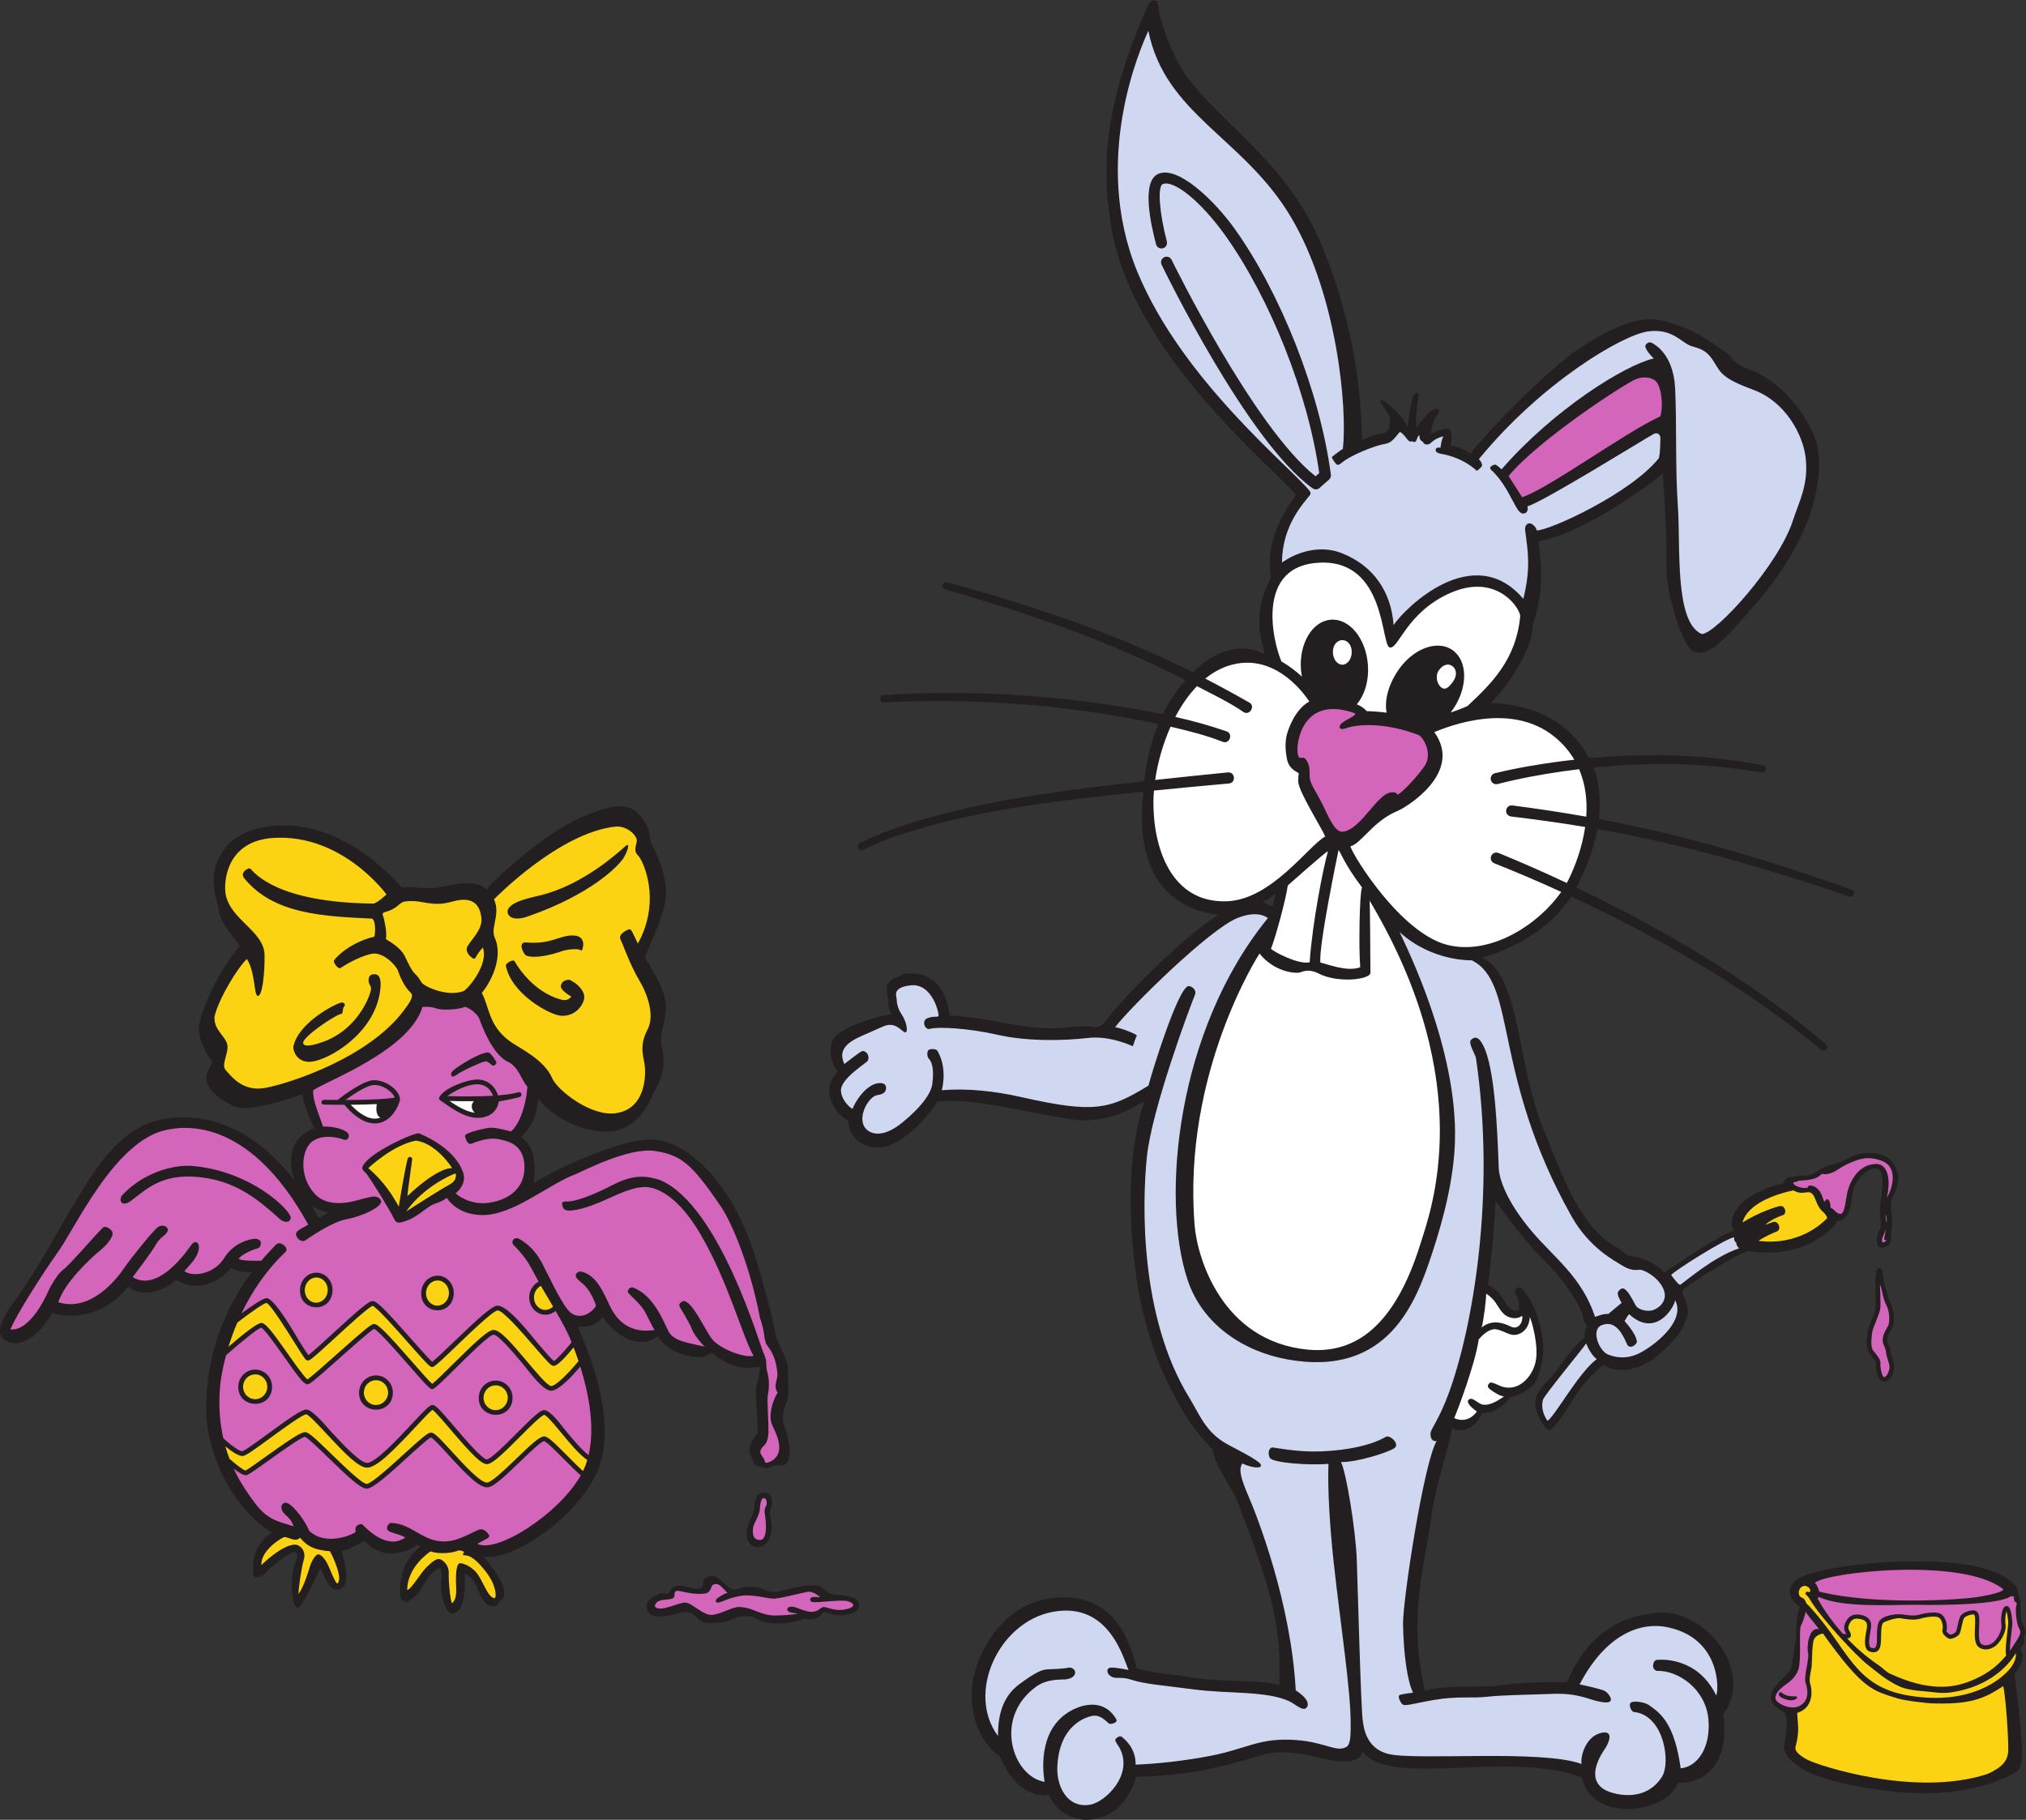
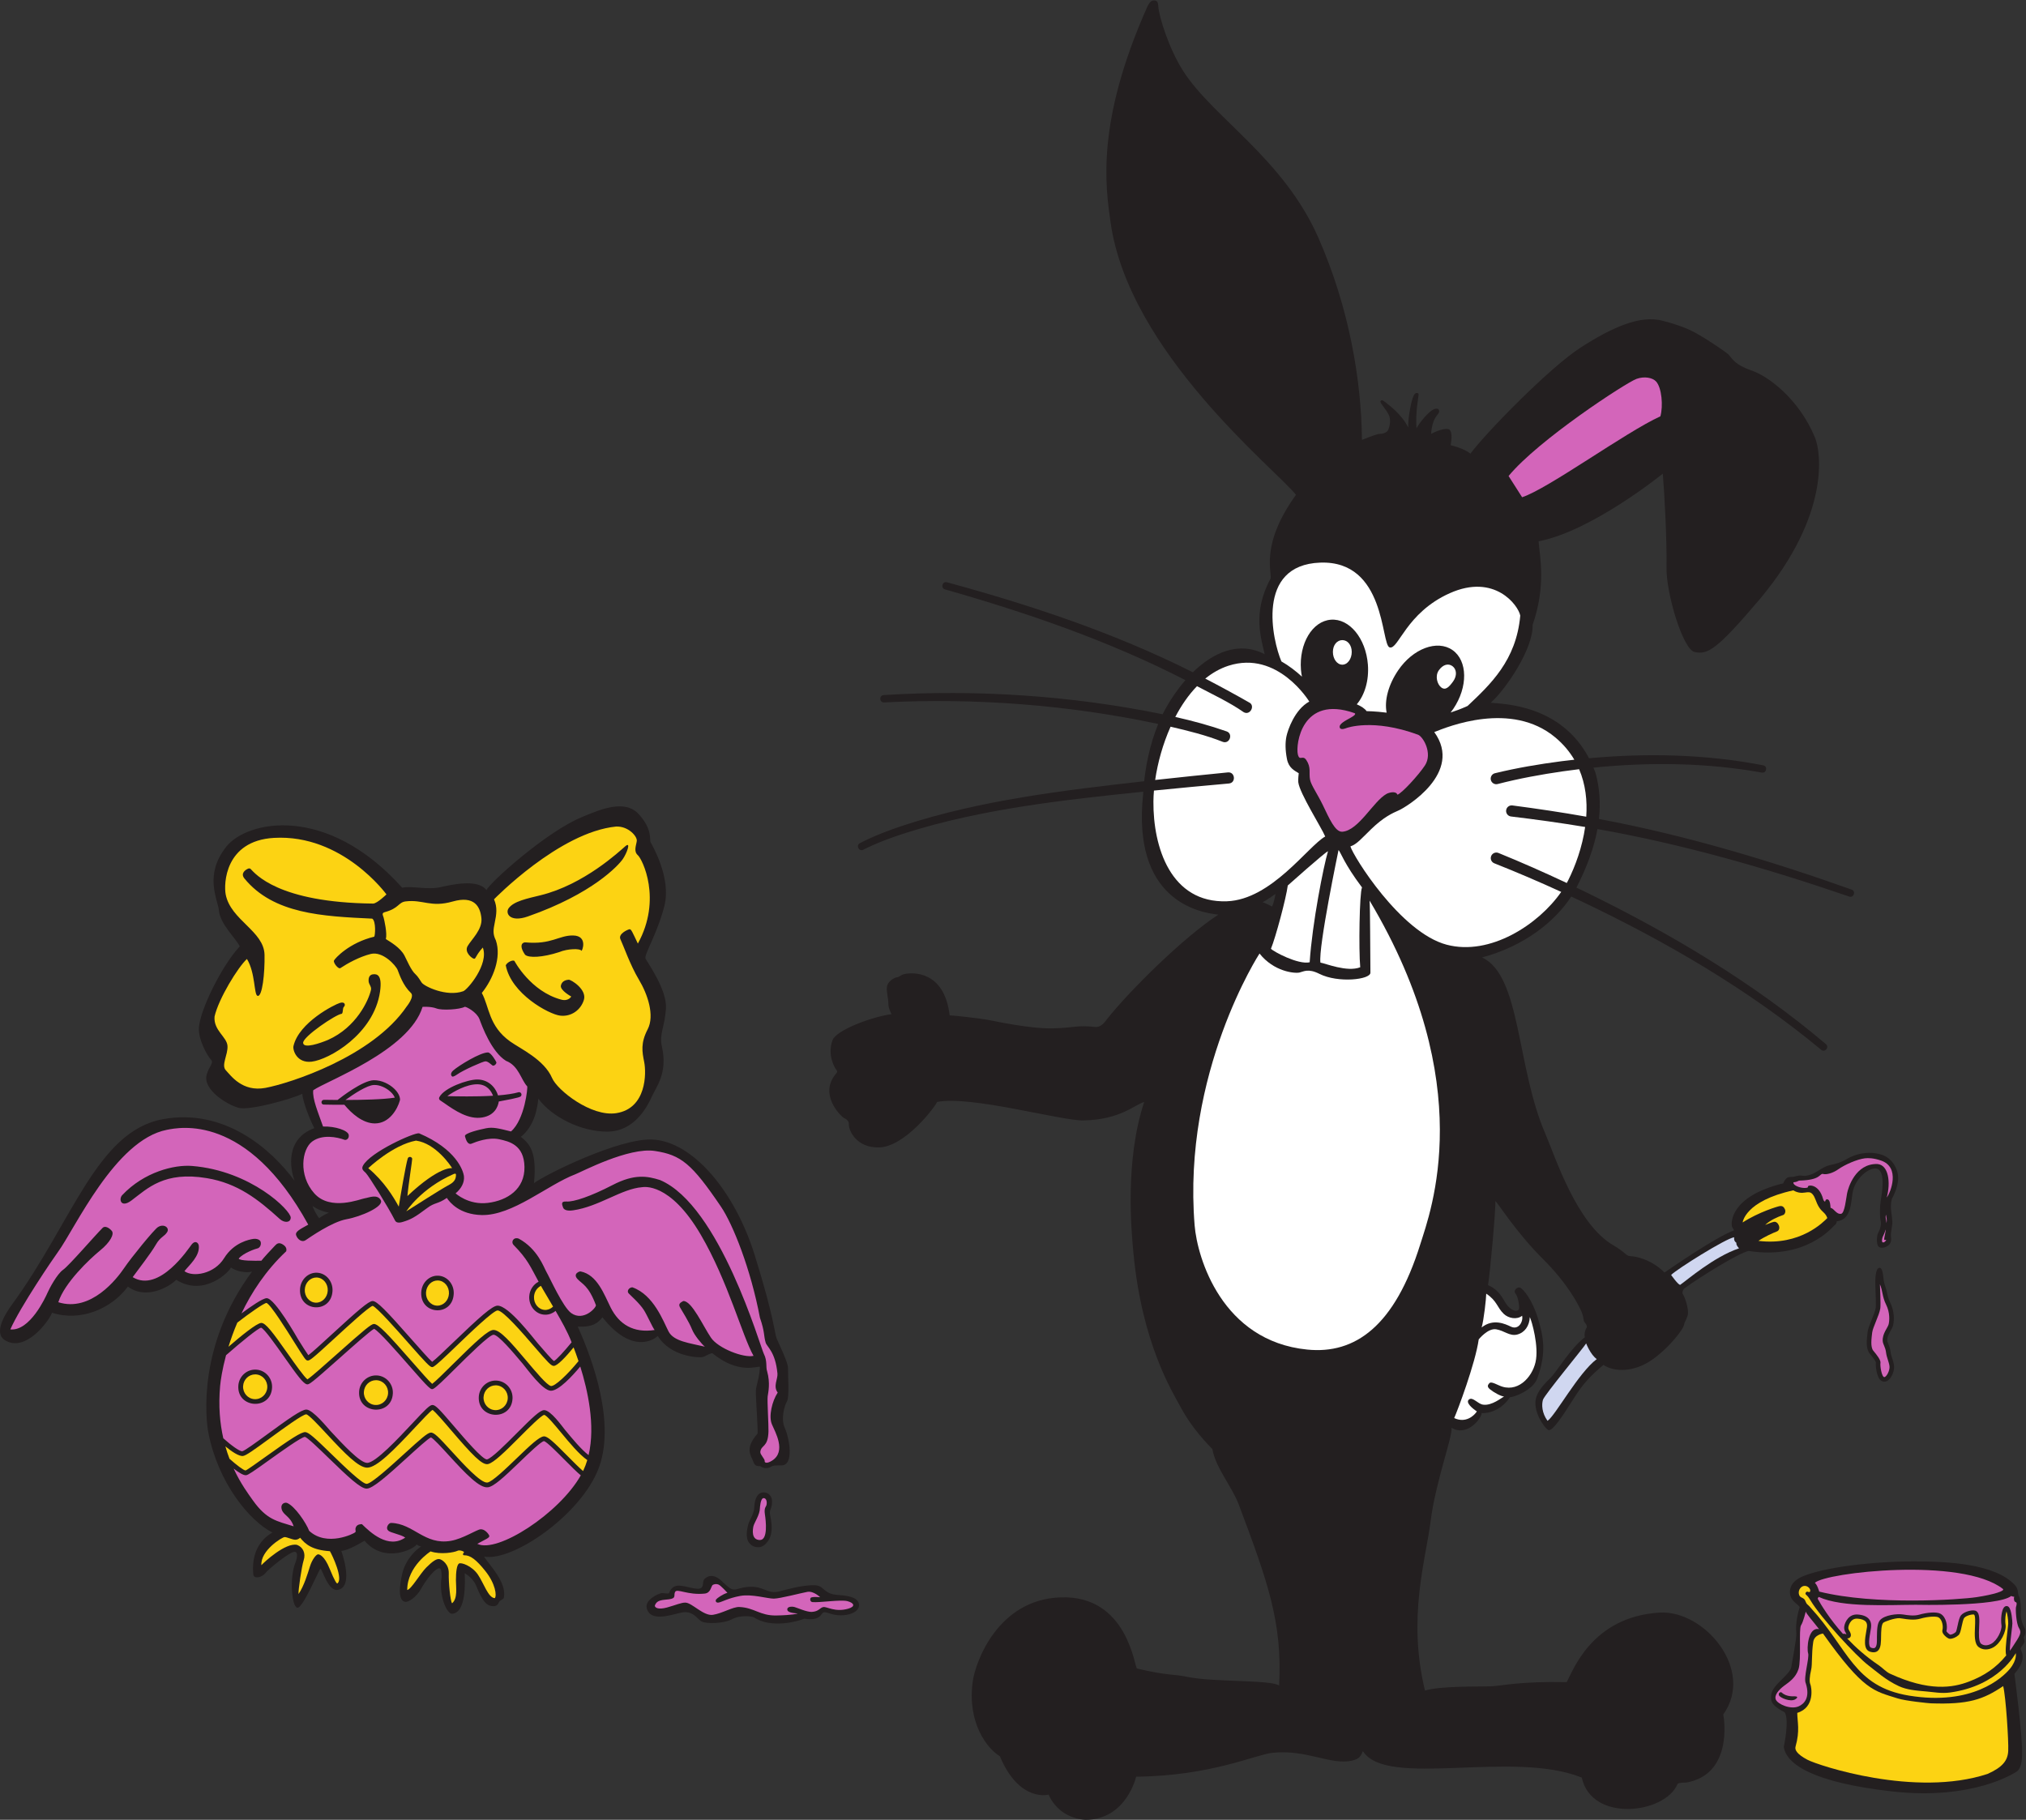
<svg xmlns="http://www.w3.org/2000/svg" viewBox="0 0 848.027 761.787" height="761.787" width="848.027" xml:space="preserve" id="svg2" version="1.1">
  <rect x="0" y="0" width="848.027" height="761.787" fill="#333333" stroke="none" />
  <defs id="defs6" />
  <g transform="matrix(1.333,0,0,-1.333,0,761.787)" id="g10">
    <g transform="scale(0.1)" id="g12">
      <path id="path14" style="fill:#231f20;fill-opacity:1;fill-rule:evenodd;stroke:none" d="m 1002.48,1889.47 v 0 c -7.496,6.57 -21.558,35.94 -20.937,38.13 0,0 18.757,-14.86 51.567,-21.25 -8.75,-2.36 -28.13,-14.39 -30.63,-16.88 v 0 z m 2991.89,978.64 v 0 c 0,0 -25.64,12.93 -30,13.55 4.36,0.63 40.61,25.63 40.61,25.63 -0.61,-6.25 -5.91,-31.05 -10.61,-39.18 v 0 z M 5758.32,1864.9 c 6.66,5.83 9.16,8 9.16,14.56 46.66,4.7 44.48,61.5 50,90.95 8.75,46.67 52.91,78.75 74.39,74.69 32.35,-6.12 15.61,-87.19 13.42,-102.19 -2.17,-15 -3.42,-48.12 0,-60.94 3.45,-12.81 -2.17,-28.9 -7.5,-38.58 -5.31,-9.69 -5.88,-35.26 0.26,-42.44 4.46,-5.23 16.39,-7.6 30.29,1.96 13.31,9.16 9.78,24.69 9.14,30.6 -0.61,5.9 2.29,21.98 4.06,34.4 1.88,13.11 -2.17,35.63 -3.12,43.75 -0.94,8.13 -2.19,21.88 2.5,39.05 23.12,41.58 19.37,70.01 19.06,73.14 -1.34,13.38 -13.13,55.31 -57.21,66.56 -44.06,11.25 -81.87,-2.83 -100.9,-13.77 -25,-14.35 -36.74,-16.6 -56.89,-20.93 -17.5,-3.75 -39.25,-21.24 -53.11,-27.17 -21.89,-9.38 -33.75,-5.63 -36.89,-5.32 -3.11,0.32 -11.87,-0.62 -19.69,-3.12 -7.8,-2.5 -16.27,0.14 -22.83,-3.61 -6.56,-3.75 -11.43,-13.38 -12.89,-17.75 -167.92,-41.25 -162.53,-124.16 -161.69,-131.67 1.12,-9.98 6.27,-10.83 6.68,-16.24 -57.49,-21.37 -192.32,-114.81 -217.92,-132.08 -42.09,41.67 -90.41,50.83 -106.24,51.24 -15.83,0.41 -13.34,10.24 -53.34,33.58 -116.67,66.66 -184.36,281.26 -214.75,351.42 -91.08,210.42 -76.08,496.67 -198.58,553.08 132.98,35.6 229.48,113.49 280.03,191.24 10.1,-4.7 20.24,-9.32 30.3,-14.11 267.03,-126.93 526.86,-277.88 754.71,-467.16 11.59,-9.6 26.4,7.98 14.92,17.73 -227.7,192.98 -487.95,347.74 -755.74,478.29 -9.21,4.51 -18.52,8.87 -27.78,13.29 33.27,65.13 55.38,126.01 65.97,183.94 269.09,-47.55 532.38,-123.31 790.6,-211.98 14.23,-4.88 21.82,16.81 7.65,21.87 -258.97,92.06 -523.18,171.12 -793.54,221.81 0,0 -0.01,0 -0.02,0 5.56,50.16 2.12,98.19 -10.85,144.92 -2.03,5.6 -4.2,10.97 -6.39,16.28 175.78,17.62 354.63,15.78 528.83,-15.55 14.78,-2.64 19.04,19.91 4.28,22.78 -179.77,34.94 -364.95,38.93 -546.98,22.26 -88.36,168.14 -267.58,170.18 -308.85,174.23 47.14,41.25 134.75,171.24 131.61,244.38 43.14,123.75 22.5,215.62 18.76,262.7 167.5,31.67 390.11,212.41 390.11,212.41 5.67,-69.99 13.01,-206.84 11.64,-294.07 -1.31,-83.48 51.95,-258.06 87.92,-265.95 41.66,-9.19 69.5,5.95 207.83,169.28 216.66,260.83 190.24,456.67 170.24,504.77 -50.68,121.87 -147.25,192 -197.75,209.4 -55,18.96 -60.35,36.78 -74.16,51.15 -6.73,7 -68.33,48.02 -89.16,59.68 -20.83,11.66 -44.65,26.96 -117.5,46 -70.43,18.38 -158.34,-20.76 -256.68,-84.09 -98.34,-63.33 -297.5,-267.53 -346.47,-333.33 -22.28,17.67 -57.81,25.18 -62.05,26.42 0.4,3.13 8.13,40.06 -4.19,49.16 -9.56,7.09 -43.31,-5.41 -57.29,-13.86 2.19,30.33 9.54,48.75 21.73,62.5 6.74,7.62 4.75,21.36 -11.09,15.81 -18.75,-6.59 -47.83,-44.56 -56.46,-60.48 -3.95,52.07 7.3,101.66 6.67,106.67 -0.62,5 -7.3,5.54 -11.45,1.87 -11.61,-10.28 -22.92,-84.17 -21.06,-105.84 -21.78,42.61 -61,70.41 -70.17,77.92 -9.17,7.5 -14.46,10.13 -17.08,4.17 -2.29,-5.22 16.22,-22.72 26.01,-42.5 8.88,-17.93 1.24,-41.67 -2.51,-48.76 -3.75,-7.08 -16.66,-11.25 -26.66,-11.25 -10,0 -55,-18.74 -55,-18.74 -1.68,187.08 -40.16,415.24 -136.68,634.58 -110,250 -330,376.24 -424.57,523.75 -45.23,70.57 -76.59,172.54 -78.34,204.16 -0.84,15.22 -5.73,18.34 -16.15,17.39 -9.11,-0.83 -16.12,-14.78 -17.95,-18.88 -162.85,-365.54 -130.98,-566.94 -115.9,-676.01 56.67,-409.99 518.33,-776.66 582.49,-857.49 -118.33,-163.34 -70.83,-250.84 -80.83,-265 -57.33,-106.67 -27.5,-188.33 -17.62,-235.37 -80.62,41.4 -161.03,5.99 -225.43,-56.88 -245.39,123.43 -507.69,210.68 -772.18,282.67 -14.52,3.92 -20.68,-18.22 -6.2,-22.32 258.69,-73.66 515.35,-161.91 755.09,-285.08 -24.26,-27.81 -45.63,-59.05 -63,-90.58 -2.99,-5.46 -5.84,-10.98 -8.6,-16.55 -286.14,58.61 -584.65,78.45 -876.06,60.28 -15.01,-0.95 -13.69,-23.91 1.33,-23.11 286.76,14.71 579.98,-7.76 860.89,-67.65 -28.09,-68.17 -39.48,-137.5 -44.14,-179.76 -251.81,-28.53 -512.87,-59.38 -754.74,-138.5 -46.98,-15.45 -93.47,-33.16 -137.94,-56.02 -13.37,-6.92 -2.91,-27.44 10.52,-20.63 43.05,21.58 88.69,38.49 134.98,53.2 238.91,75.47 496.16,103.39 744.36,129.12 -0.27,-4.6 -0.38,-7.33 -0.43,-7.82 -35.21,-332.39 173.33,-371.68 236.21,-378.37 -107.65,-69.55 -278.43,-238.3 -349.25,-327.67 -4.14,-5.21 -17.37,-26.88 -36.71,-25 -63.08,6.11 -61.08,-2.5 -132.95,-4.38 -71.88,-1.87 -181.88,22.5 -205.63,26.88 -23.75,4.37 -106.87,13.75 -119.17,13.94 -17.08,143.75 -119.58,132.92 -135.83,130.84 -16.25,-2.08 -22.5,-10.42 -27.5,-10.84 -9.29,-0.78 -31.15,-11.83 -33.75,-31.24 -1.83,-13.62 5,-38.34 4.58,-51.26 -0.41,-12.92 7.5,-29.58 10,-33.74 -62.08,-8.33 -173.53,-50.02 -185.24,-81.67 -17.43,-47.11 7.23,-87.28 11.91,-93.22 4.69,-5.94 1.88,-8.44 -0.62,-11.56 -56.25,-65.63 15,-133.75 23.12,-138.75 4.29,-2.64 17.8,-7.78 16.88,-20.63 -1.25,-17.5 22.44,-74.99 95.62,-72.64 81.25,2.64 175.63,127.94 181.25,142.64 106.25,21.25 388.76,-59.34 460,-57.92 115.64,2.3 160.42,49.59 190.44,57.92 -61.25,-185 -40.08,-405.21 -34.19,-470 26.25,-288.75 124.8,-443.69 147.5,-486.25 27.9,-52.3 62.5,-94.59 100.83,-133.76 9.81,-58.11 62.08,-119 82.83,-174.17 92.17,-244.98 137.17,-371.652 126.7,-568.332 -24.65,18.332 -207.27,10.34 -287.26,27.012 -48.13,10.031 -59.76,2.981 -158.93,26.34 -8.11,1.91 -28.33,230.828 -239.78,223.539 C 3132.09,691.691 3062.9,494.461 3054.56,434.988 3036.23,304.141 3100.39,223.07 3139.57,199.75 3201.23,53.078 3292.9,79.16 3292.9,79.16 c 0,0 25.83,-72.5 115,-79.16 129.17,0 159.58,135.41 159.58,135.41 236.25,2.5 375.05,69.531 428.14,75 109.36,11.25 182.5,-40 250.61,-24.371 24.56,5.633 27.5,16.871 33.44,29.68 73.45,-117.809 470.31,4.691 687.15,-83.078 31.5,-142.661 261.91,-113.481 300.61,-20.52 2.22,5.32 27.14,4.809 27.14,4.809 143.34,24.73 120.84,192.23 116.66,213.898 C 5511.24,471.66 5351.24,659.16 5211.24,650.73 4996.52,637.801 4937.9,464.16 4919.36,432.289 4771.23,435.41 4716.81,420.59 4680.62,419.16 c -32.51,-1.281 -157.5,1.879 -206.05,-13.332 -55.84,230 2.5,410.832 17.5,530.832 15.68,125.47 70,267.5 65.82,294.58 49.17,-30 94.59,30.41 94.59,45.83 52.08,-0.83 82.69,39.51 88.75,50 11.67,-0.41 72.23,21.71 85.83,58.75 30,81.68 19.17,132.5 2.08,189.17 -17.09,56.67 -45.41,92.08 -56.35,96.36 -7.52,2.94 -22.81,-8.44 -13.75,-19.06 8.18,-9.59 14.08,-46.25 9.55,-50.54 -10.67,-10.11 -32.13,4.09 -43.92,26.16 -19.57,36.7 -41.55,46.25 -52.19,51.25 5.84,32.64 25,241.25 22.99,264.17 7.57,-5.83 66.38,-99.59 148.41,-181.1 80.5,-79.94 112.35,-145.82 118.91,-159.47 11.28,-23.42 7.93,-30.62 11.71,-38.44 2.36,-4.85 8.92,-8.61 8.29,-17.97 -5.31,-6.89 -9.06,-21.56 -6.1,-30.94 -45.17,-34.39 -84.2,-102.51 -107.32,-126.87 -13.1,-13.78 -47.36,-43.13 -48.14,-78.13 -0.94,-42.2 34.69,-86.81 42.04,-86.81 13.88,0 40.13,39 79.21,100.88 26.92,42.62 49.35,67.84 92.51,104.14 12.5,-9.77 58.74,-29.6 122.5,-1.27 60.61,26.95 127.49,109.31 130.42,126.81 1.66,9.93 3.75,7.92 10.83,27.51 7.08,19.59 -9.58,62.49 -14.17,68.74 -4.59,6.25 2.5,17.5 5.41,19.15 54.06,38.87 169.56,110.13 200.7,116.81 178.56,-27.91 260.98,72.69 267.64,78.53 v 0 z M 2625.61,706.66 c -27.19,2.192 -37.19,17.192 -47.81,24.379 -10.63,7.18 -25.46,5.801 -34.07,5.313 -33.12,-1.883 -71.45,-12.391 -97.81,-19.383 -25.94,-6.867 -41.56,6.57 -63.75,12.191 -22.19,5.629 -46.56,1.559 -64.37,-3.75 -17.82,-5.308 -22.19,-2.5 -46.25,19.059 -30.63,32.82 -50.63,19.691 -58.44,12.82 -7.81,-6.879 -3.41,-19.187 -8.75,-26.57 -9.58,-13.239 -43.33,2.801 -69.79,4.582 -26.46,1.789 -32.09,-20.321 -33.75,-23.442 -1.66,-3.121 -19.16,0.621 -22.5,0.219 -9.18,-1.137 -58.03,-21.148 -46.37,-51.668 14.09,-36.859 67.62,-19.18 105.96,-10 38.33,9.168 51.66,-20.832 65.82,-27.91 14.17,-7.082 67.09,-7.09 95,7.48 27.91,14.59 63.34,8.75 68.95,5.848 53.11,-35.828 137.62,-12.918 157.62,-4.168 31.56,-5.621 47.18,2.809 53.43,12.5 6.25,9.692 10,8.75 23.44,5 40.95,-16.25 95.62,-2.808 95.31,25 -0.31,27.809 -44.68,30.309 -71.87,32.5 v 0 z m -207.37,311.82 c -5.1,6.29 -12.31,9.76 -20.41,9.76 -17.79,-0.08 -28.29,-17.36 -29.59,-49.291 -0.06,-9.418 -6.01,-23.219 -10.98,-33.289 -3.71,-7.551 -6.64,-13.512 -7.97,-19.14 -2.93,-12.469 -9.72,-40.442 3.04,-56.54 5.04,-6.371 12.67,-13.96 29.15,-13.96 13.92,0 23.36,10.308 29.08,17.968 12.76,17.051 16.86,40.832 7.33,84.973 -2.27,10.609 4.45,21.269 5.43,28.117 1.82,12.711 1.54,23.232 -5.08,31.402 v 0 z m -214.51,434.29 c 11.57,1.69 13.44,7.33 32.5,12.94 84.59,-69.06 143.13,-39.36 150,-43.22 -1.25,-33.75 -11.5,-57.09 -12.75,-74.17 -1.25,-17.08 8.18,-132.5 4.84,-136.25 -41.86,-47.08 -18.96,-69.16 -12.71,-87.91 6.25,-18.75 20,-11.25 23.12,-14.37 3.13,-3.13 18.08,-9.12 29.96,-2.24 11.87,6.87 17.34,5.07 34.42,5.36 42.5,-0.62 24.37,89.38 11.25,117.5 -13.12,28.13 -1.25,70.63 6.87,83.75 8.13,13.13 2.5,88.13 3.13,105 0.62,16.88 -31.25,81.25 -35.63,92.5 -7.5,19.29 -6.25,60 -68.75,261.25 -62.5,201.25 -195,357.5 -321.25,363.42 -103.75,4.86 -336.25,-109.67 -372.03,-137.17 10.16,101.88 -15.47,124.38 -41.09,145.63 44.37,35.62 51.87,93.12 54.8,119.87 42.7,-57.8 135,-104.33 217.5,-103.5 82.5,0.85 122.5,73.84 139.16,110.5 14.44,31.77 50,73.97 31.32,156.73 -8.82,39.11 8.68,60.77 12.77,119.1 4.08,58.33 -58.27,145.01 -64.09,156.75 -5.84,11.74 36.66,77.41 59.16,165.75 22.5,88.33 -39.16,191.67 -43.3,200 -4.14,8.33 6.64,40 -37.52,88.34 -44.18,48.33 -123.34,13.33 -177.5,-9.17 -110.84,-45 -289.8,-205.62 -300.43,-229.59 -26.83,36.88 -113.15,16.33 -145,9.17 -40.84,-9.17 -89.3,5.11 -119.59,-1.66 -237.91,265.21 -488.148,210.22 -552.495,128.74 -70.411,-89.16 -26.938,-163.59 -23.188,-199.84 4.566,-44.07 51.523,-85.16 65.699,-113.07 -56.676,-60.41 -125.011,-200.41 -128.34,-255.41 -2.285,-37.75 26.664,-88.34 37.5,-100 10.84,-11.66 -5.836,-20 -13.336,-48.34 -11.664,-47.5 65.836,-94.16 100.836,-103.33 35,-9.17 168.325,28.33 199.579,44.16 1.671,-26.25 26.835,-88.08 37.882,-107.87 -91.632,-33.79 -76.422,-126.71 -62.047,-165.46 -73.746,100 -220.14,228.3 -412.5,193.75 -208.75,-37.5 -284.996,-322.61 -474.996,-582.5 -17.84,-24.4 -60.004,-87.91 -22.273,-111.62 64.356,-40.45 137.898,59.12 148.211,86 89.687,-28.75 186.558,12.5 238.234,82.29 57.078,-43.33 131.66,0 151.66,21.25 89.168,-56.25 170,28.75 171.668,38.75 17.496,-12.92 48.75,-17.92 66.536,-12.92 -170,-228.75 -146.536,-458.93 -136.954,-507.51 30.829,-156.24 128.34,-275.009 200.84,-312.08 -12.129,-6.761 -69.176,-40.199 -60,-131.25 1.688,-16.761 28.692,-8.691 38.27,4.231 9.582,12.918 76.929,67.238 91.304,66.609 14.375,-0.621 4.586,-28.539 3.442,-32.191 -20.317,-47.18 -12.586,-139.68 4.914,-143.43 17.5,-3.75 69.304,122.652 72.894,122.5 5.45,-0.238 23.75,-71.898 54.38,-66.488 43.66,7.699 23.6,85.859 11.32,122.09 25.41,3.75 58.89,24.339 72.64,32.257 62.91,-74.328 158.75,-24.328 163.75,-11.418 2.43,-3.109 10.93,-6.582 14.16,-6.66 -10.41,-5.84 -48.43,-36.351 -59.59,-86.25 -15.82,-70.84 -2.5,-85 8.75,-87.5 11.25,-2.5 36.97,16.668 49.59,39.16 18.13,32.309 40,58.489 52.91,64.739 12.93,6.25 12.09,-10.989 12.5,-25.481 -9.57,-61.578 17.47,-116.726 32.62,-115.918 45.07,2.399 41.13,100.41 39.88,127.508 2.09,-1.668 25.92,-15.039 35.43,-38.25 22,-53.699 34.16,-65.508 55.82,-65.508 8,0 13.74,5.18 16.58,12.86 2.19,5.89 14.23,8.59 15.26,14.011 9.41,49.02 -46,102.289 -62.25,128.797 92.09,-17.328 321.75,142.032 366.25,296.422 45,156.1 -43.75,362.5 -72,425.83 48.25,-2.08 63.68,12.09 77.43,29.33 92.5,-117.07 162.07,-70.57 173.64,-58.61 41.56,-66.86 129.97,-67.92 138.43,-66.69 v 0 z m 3698.73,-69.72 c 5.19,-6.26 11.23,-7.2 14.4,-7.21 h 0.02 c 6.02,0 11.67,2.96 16.75,8.8 8.18,9.34 15.76,27.28 13.75,42.09 -1.08,7.87 -3.42,15.26 -5.71,22.43 -2.15,6.77 -4.18,13.16 -4.88,19.17 -1.43,12.26 -4.94,20.57 -7.5,26.64 -1.89,4.47 -2.9,6.94 -3.07,9.51 -0.75,11.48 5.24,22.08 10.53,31.46 3.54,6.29 6.61,11.73 7.9,17.6 3.91,17.47 3.49,45.25 -9.29,70.81 -6.09,12.16 -8.27,22.69 -10.57,33.82 -1.97,9.51 -5.93,18.67 -8.56,29.42 -2.85,11.7 -2.58,46.47 -14.53,45.89 -13.32,-0.66 -13.35,-39.01 -12.98,-52.52 0.71,-25.48 2.46,-64.89 1.3,-72.85 -1.35,-9.34 -7.46,-24.45 -12.84,-37.79 -6.24,-15.44 -11.63,-28.8 -12.77,-38.94 l -0.51,-4.53 c -2.36,-20.09 -5.58,-47.6 7.56,-63.22 15.23,-18.06 18.38,-24.93 18.98,-27.3 -1.55,-11.72 2.66,-41.94 12.02,-53.28 v 0 z m 452.52,-808.909 c 5.85,7.929 7.09,21.257 2.09,28.757 -5,7.493 -13.33,30.422 -11.67,47.493 1.66,17.089 -1.76,46.23 -5,50.429 -6.19,8.032 -0.26,21.782 -12.91,35.649 -62.04,68.019 -211.14,75.031 -317.28,75.031 -132.78,0 -283.69,-18.832 -349.81,-47.18 -37.9,-16.25 -41.26,-40.379 -39.58,-54.32 2.92,-24.172 22.92,-30.422 30.41,-42.09 -3.11,-9.371 -14.37,-49.371 -10.62,-81.871 1.67,-14.5 -14.72,-97.559 -15.63,-105 -3.11,-25.629 -58.92,-55.34 -63.29,-88.461 -3.29,-24.949 7.04,-35.918 42.68,-55.289 15,-26.25 -3.14,-108.129 -3.14,-108.129 7.5,-53.75 90.02,-111.82 340,-140 255,-28.75 386.25,58.75 392.5,63.129 6.25,4.371 15.64,18.75 15.64,50.621 3.12,51.879 -23.97,255.41 -23.97,255.41 45,51.25 17.39,72.91 19.59,80.821 0.67,2.449 8.33,10.839 11.24,17.089 2.93,6.258 -2.5,14.59 -1.25,17.911 v 0 0" />
      <path id="path16" style="fill:#fcd313;fill-opacity:1;fill-rule:evenodd;stroke:none" d="m 1524.2,781.012 c -28.93,36.316 -47.65,50.027 -66.4,49.707 -7.82,-0.309 -1.88,9.07 -0.32,10.32 -6.25,4.371 -15.31,6.539 -21.25,3.609 -9.84,-4.828 -52.39,-12.699 -84.16,-1.757 0,0 -73.34,-46.25 -73.34,-121.25 13.34,2.929 40.02,50.839 60,70.839 20,20 32.5,27.93 41.25,26.25 8.75,-1.66 30,-16.25 29.18,-45 -0.84,-28.742 5,-87.07 10.41,-93.75 18.12,15.219 12.17,50 12.09,72.508 -0.11,25.422 2.7,47.922 9.57,52.301 6.88,4.371 40.63,-7.187 59.38,-34.687 18.75,-27.5 32.19,-72.813 53.12,-74.063 6.66,7.691 2.17,45.191 -29.53,84.973 v 0 z M 942.484,885.82 c 0,0 -7.078,-7.082 -16.668,-6.25 -9.586,0.821 -24.582,8.321 -32.086,8.321 -7.5,0 -76.246,-42.071 -72.914,-88.321 7.5,8.75 75.829,72.098 112.079,63.758 18.75,-7.098 27.5,-26.687 20.839,-47.508 -6.668,-20.832 -17.504,-95.84 -16.254,-106.679 17.086,24.589 28.766,64.179 35.844,86.679 7.082,22.5 20.328,38.758 26.242,37.91 3.544,-0.511 18.854,-3.941 35.414,-44.878 16.57,-40.942 22.84,-47.684 24.38,-46.563 19.06,13.75 -15,87.18 -23.44,101.25 -55.104,3.539 -76.764,21.441 -93.436,42.281 v 0 0" />
      <path id="path18" style="fill:#fcd313;fill-opacity:1;fill-rule:evenodd;stroke:none" d="m 1657.48,2836.82 v 0 c -56.77,-19.86 -71.27,10.41 -60.41,25.67 15.67,21.99 57.47,30.46 100,40.83 136.66,33.34 248.32,138.33 266.66,154.17 18.34,15.84 5,-21.67 -8.34,-40.83 -13.32,-19.17 -94.16,-108.59 -297.91,-179.84 v 0 z m -7.16,-81.42 v 0 c 80.91,-7.5 104.66,22.42 149.04,21.72 48.52,-0.78 28.12,-51.71 26.25,-47.96 -3.13,7.5 -43.13,6.88 -70,-4.37 -51.88,-16.88 -95.63,-18.75 -106.88,-8.13 -20.62,29.99 -8.06,39.64 1.59,38.74 v 0 z m 183.17,-180.45 v 0 c -9.28,-30.94 -39.13,-53.91 -74.76,-49.54 -35.62,4.38 -153.75,68.75 -170.62,158.13 5.62,11.25 24.32,18.06 27.5,13.12 0,0 50.31,-95.31 146.63,-120.99 23.08,-6.16 31.49,9.74 31.49,9.74 0,0 -35.62,19.38 -32.5,34.38 3.13,15 16.88,17.79 24.38,18.4 7.5,0.64 57.71,-30.46 47.88,-63.24 v 0 z m 172.74,63.37 c -27.48,45.83 -49.57,109.58 -57.91,126.67 -8.34,17.09 22.91,30.83 28.34,31.66 5.41,0.83 8.75,-8.34 26.25,-45 76.66,139.18 14.16,265.01 0,277.51 -14.18,12.5 -5.02,30.83 -3.34,45 1.67,14.16 -26.68,46.67 -65,45 -178.34,-17.5 -383.34,-228.48 -383.34,-228.48 11.25,-25.28 7.5,-48.2 2.5,-72.37 -5,-24.17 -6.66,-36.67 3.34,-56.67 18.34,-54.16 -9.16,-121.65 -44.16,-165.09 23.69,-42.77 20.82,-103.65 89.16,-152.4 32.58,-23.24 106.66,-56.65 131.66,-115.01 16.16,-37.7 122.5,-122.48 201.68,-109.99 95.41,15.06 94.16,126.67 87.5,160 -6.68,33.33 -11.68,59.99 10.82,103.34 22.5,43.34 0,110 -27.5,155.83 v 0 z m -812.95,-37.91 v 0 c -19.49,-133.49 -160.8,-213.33 -214.55,-219.58 -47.132,-5.49 -60.015,36.69 -57.25,48.83 16.961,74.5 129.13,130.75 146,135.75 16.88,5 17.5,-8.12 12.5,-12.26 -5,-4.14 -1.87,-20.86 -7.5,-22.11 -18.12,-1.88 -121.875,-71.88 -120.625,-91.25 1.25,-19.38 54.375,-0.63 78.125,9.37 89.18,39.58 127.62,124.55 134.92,157.04 2.38,10.65 -6.95,16.71 -7.5,27.96 -0.96,19.79 11.57,21.2 16.96,21.25 7.08,0.06 27.02,0.55 18.92,-55 v 0 z m 55.45,68.16 c -5.82,14.75 -46.78,59.7 -84.16,50.58 -35.84,-8.74 -74.09,-30.06 -95.84,-44.57 -6.25,-4.17 -22.91,17.09 -20,23.75 2.93,6.66 47.67,56.24 126.42,74.99 2.92,3.33 6.08,48.33 -6.25,56.68 -156.42,7.29 -309.755,14.56 -401.15,125.81 -13.566,16.51 2.875,27.52 11.543,31.25 2.508,1.09 5.918,0.67 7.109,-0.54 15.039,-15.11 86.078,-106.11 385.458,-109.23 12.61,0.42 41.64,28.78 41.64,28.78 0,0 -137.52,190.02 -353.348,177.5 -154.375,-8.95 -157.808,-145.17 -151.425,-177.74 15.839,-80.84 120.429,-114.79 121.941,-189.58 1.148,-57.08 -6.973,-133.04 -21.934,-128.75 -11.668,3.33 -6.254,71.66 -33.328,115.83 -27.926,-25.42 -89.16,-125.01 -101.672,-180.84 -3.75,-43.33 38.746,-63.92 40.621,-92.04 1.879,-28.13 -20.625,-60.66 -4.996,-76.91 15.625,-16.25 51.231,-68.81 124.668,-54.97 75.207,14.17 335.543,97.25 443.043,255.58 0,0 25.35,31.01 13.34,42.4 -25.11,23.86 -35.84,57.26 -41.68,72.02 v 0 z m 267.32,70.67 c -22.32,-24.66 -21.32,-34.83 -26.89,-35.25 -5.64,-0.42 -32.27,20.02 -20.84,39.74 12.29,21.2 47.09,52.09 43.34,87.92 -3.75,35.84 -21.68,71.66 -90.43,52.07 -68.75,-19.57 -92.5,6.96 -147.2,0.44 -23.66,-2.83 -20.65,-21.65 -65.71,-33.76 -10.84,-2.91 -5.84,-9.58 -3.75,-17.08 2.09,-7.49 11.66,-49.17 7.09,-67.5 14.16,-9.17 44.98,-26.46 58.32,-51.65 7.71,-14.57 20.63,-46.47 34.59,-58.75 7.77,-6.84 15.33,-20.15 19.59,-26.34 8.12,-11.83 78.34,-45.69 130.57,-27 13.41,4.8 81.15,84.74 61.32,137.16 v 0 0" />
-       <path id="path20" style="fill:#ffffff;fill-opacity:1;fill-rule:evenodd;stroke:none" d="m 1183.16,2247.7 c -26.48,-1.36 -55.48,-1.96 -81.78,-2.16 14.37,-15.3 41.59,-40.15 69.41,-43.31 8.96,-1 16.86,0.2 23.88,2.75 -15.6,7.51 -13.47,31.57 -11.51,42.72 v 0 z m 304.91,9.04 c -30.46,-0.36 -58.26,0.15 -76.54,0.65 20.22,-14.01 50.02,-33 78.97,-37.08 -15.09,16.32 -8.7,29.38 -2.43,36.43 v 0 0" />
      <path id="path22" style="fill:#d365ba;fill-opacity:1;fill-rule:evenodd;stroke:none" d="m 1503.41,1328.28 c 1.57,29.62 26.54,52.56 55.84,51.04 29.21,-1.56 51.68,-26.99 50.11,-56.68 -3.79,-71.52 -109.72,-65.52 -105.95,5.64 v 0 z m -375.79,16.14 c 1.58,29.6 26.32,52.52 55.83,51.05 29.21,-1.56 51.69,-26.99 50.11,-56.69 -3.77,-71.51 -109.73,-65.53 -105.94,5.64 v 0 z m -379.276,18.24 c 1.562,29.61 26.406,52.6 55.832,51.05 29.207,-1.55 51.687,-26.98 50.105,-56.69 -3.777,-71.49 -109.726,-65.53 -105.937,5.64 v 0 z m 574.396,294.22 c 1.59,29.98 25.6,53.43 53.9,51.75 28.11,-1.48 49.68,-27.15 48.09,-57.18 -3.83,-72.28 -105.79,-66.48 -101.99,5.43 v 0 z m -380.65,9.35 c 1.598,29.98 25.648,53.34 53.902,51.77 28.118,-1.51 49.688,-27.16 48.098,-57.2 -3.84,-72.28 -105.809,-66.48 -102,5.43 v 0 z m -63.184,220.18 c -68.828,62.47 -132.515,112.37 -229.164,128.58 -134.176,22.51 -186.359,-32.14 -236.836,-70 -33.691,-25.27 -40.742,4.4 -29.176,16.67 69.176,73.34 164.157,96.08 219,91.67 186,-15.01 310.489,-140.1 310.176,-162.17 -0.246,-17 -20.679,-16.84 -34,-4.75 v 0 z m 202.494,359.05 c -21.56,-0.18 -43.14,0.11 -64.7,0.58 -9.71,0.2 -9.55,14.42 0.33,15 0.53,-0.02 17.76,-0.39 42.91,-0.51 12.56,9.9 78.66,60.8 113.52,62.05 25.5,0.53 49.74,-12.85 63.76,-26.05 11.91,-11.17 18.62,-23.49 18.92,-34.67 0.03,-1.26 -0.36,-2.15 -0.69,-3.31 -7.07,-25.71 -32.19,-71.69 -78.22,-71.69 -37.91,0 -73.15,31.08 -95.83,58.6 v 0 z m 298.04,23.55 c 14.96,29.91 89.14,55.76 118.86,55.81 32.19,0 56,-20.43 65.5,-49.92 25.04,1.99 47.81,5.08 64.09,9.81 5.94,1.66 11.29,-4.22 9.14,-9.95 -1.75,-4.68 -2.36,-6.34 -70.74,-18.99 -2.6,-16.16 -12.87,-43.84 -52.17,-50.26 -42.91,-7.06 -85.61,21.58 -118.75,44.9 -5.37,3.77 -10,7.03 -12.99,8.77 -3.42,1.99 -4.71,6.3 -2.94,9.83 v 0 z m 43.66,84.15 c 18.81,16.31 84.93,56.63 108.93,56.63 9.41,0 24.63,-26.05 26.5,-30.63 1.88,-4.58 -7.39,-13.53 -12.18,-10.21 -4.79,3.34 -14.28,13.32 -22.41,12.91 -7.49,-0.38 -68.12,-26.86 -88.51,-41.23 -7.19,-5.07 -11.12,-6.19 -12.95,-6.78 -3.96,-1.31 -11.87,8.48 0.61,19.31 h 0.01 z M 2386.23,978.852 c 0,0 1.29,31.348 11.68,31.388 7.97,0.03 11.29,-10.611 8.97,-21.549 -1.2,-5.711 -8.3,-8.281 -5.02,-29.531 3.02,-19.582 10.21,-80.48 -15.63,-80.48 -27.81,0 -22.77,33.101 -20.27,43.718 2.51,10.633 20.15,35.821 20.27,56.454 v 0 z m 37.5,263.438 c -10.61,25 0.63,72.5 18.32,99.37 -15.19,20 0.86,42.66 -0.82,60 -6.66,69.17 -33.01,83.07 -37.07,97.04 -6.68,22.91 -2.09,32.13 -17.93,77.96 -28.75,152.5 -84.52,293.06 -122.56,349.12 -91.43,134.72 -124.94,162.13 -207.44,174.63 -82.5,12.5 -231.25,-66.25 -249.37,-73.12 -87.58,-33.23 -197.54,-130.8 -295,-128.13 -68.75,1.88 -99.38,39.38 -108.75,53.75 -28.95,-20 -37.29,-13.5 -61.25,-31.42 -40.54,-30.33 -51.86,-36.31 -77.97,-44.14 -5.18,-1.54 -18.57,-4.83 -23.18,4.18 -22.96,44.96 -81.98,139.21 -91.98,149.69 -6.1,6.39 -15.19,11.25 -9.03,22.89 22.53,42.55 161.2,104.84 176.2,101.71 115.87,-49.17 139.08,-116.66 140.96,-135.41 1.87,-18.75 -8.13,-38.12 -26.25,-53.12 0,0 40,-37.5 101.25,-30 61.25,7.5 116.25,43.12 115,113.12 -1.23,68.97 -47.5,80 -80,86.88 -32.5,6.87 -72.5,-8.13 -85.63,-13.75 -13.12,-5.63 -18.75,13.75 -21.25,23.12 -2.5,9.38 44.38,20.63 66.25,25 21.88,4.38 40.63,-0.62 78.34,-10 43.34,37.5 53.14,139.27 50.84,141.67 -19.18,20 -26.68,65 -66.42,80 -45.83,28.33 -75.26,108.96 -83.38,130.83 -8.13,21.88 -40.63,39.38 -46.25,38.98 -15,-8.51 -71.25,-12.1 -88.75,-5.23 -17.5,6.88 -43.75,5 -43.75,5 -42.29,-137.91 -301.88,-232.5 -343.29,-261.87 -3.297,-26.88 15.785,-70.63 30.79,-113.92 38.12,1.25 77.97,-12.19 80.62,-26.08 2.11,-11.06 -6.87,-17.5 -13.12,-15.63 -23.75,8.75 -70,18.13 -101.88,-5.62 -31.875,-23.75 -43.75,-105.63 6.875,-162.5 50.625,-56.88 145.005,-17.5 158.125,-15.63 13.13,1.88 39.38,14.38 50.63,-5.62 11.25,-20 -61.88,-51.88 -107.5,-60 -45.63,-8.13 -115.001,-56.88 -128.126,-65.63 -13.129,-8.75 -26.254,3.75 -30.004,15 -3.75,11.25 10.004,18.13 37.926,33.58 C 774.984,2220.41 562.23,2174.27 523.73,2166.74 361.039,2134.94 234.984,1855.41 182.066,1783.32 166.84,1762.57 63.109,1610.04 32.48,1540.04 c 61.254,-6.25 110.465,100.65 116.715,115.04 6.25,14.36 30.16,59.08 48.914,72.21 18.75,13.12 98.75,106.25 124.375,131.87 7.184,7.2 20.625,0 28.746,-10 8.125,-10 -5.351,-35.58 -36.875,-61.25 -33.75,-27.49 -111.875,-101.87 -131.25,-162.5 102.5,-32.5 185,75 206.875,107.5 21.875,32.5 93.75,120.63 105.836,128.33 18.817,11.98 36.922,-2.09 29.422,-15 -8.289,-14.29 -21.64,-15.44 -35.254,-39.08 -17.195,-29.86 -55.004,-77.59 -73.339,-103.01 83.75,-50.83 176.261,91.25 185.421,102.92 9.164,11.67 19.59,7.91 22.09,-3.34 4.164,-33.34 -30.422,-62.08 -45,-80.83 26.668,-19.6 93.75,-9.16 124.574,40.84 30.836,50 80.426,58.75 91.25,60.41 10.836,1.66 22.086,-2.08 23.754,-10 1.661,-7.92 -1.668,-15.83 -8.328,-19.16 -8.336,-1.66 -47.09,-15.42 -60.84,-32.5 2.914,-7.5 50.84,-7.09 71.25,-6.67 3.34,5.42 36.668,41.25 42.09,46.66 5.418,5.41 11.25,12.92 25.41,4.17 14.168,-8.75 10.84,-18.75 10.418,-21.24 -64.472,-60.59 -109.375,-129.99 -140.535,-195.29 28.555,21.3 66.746,47.92 79.258,47.95 25.731,0 95.535,-124.25 99.336,-130.33 12.562,-20.09 25.488,-40.78 31.387,-48.73 11.484,8.25 43.93,38.07 72.95,64.72 83.96,77.16 115.98,104.69 128.42,105.42 13.83,0.76 42.87,-29.69 123.99,-121.67 25.36,-28.76 53.81,-61.02 63.55,-69.3 11.37,8.4 39.31,35.26 66.42,61.32 82.76,79.56 122.51,115.12 138.95,115.12 35.14,0 110.16,-99.59 126.5,-118.58 20.35,-23.66 43.28,-50.3 50.55,-55.35 7.68,3.6 32.41,30.7 55.41,58.85 -13.1,34.22 -32.1,67.07 -50.38,98.69 -9.06,-7.75 -20.21,-12.04 -31.98,-12.04 -30.61,0 -52.27,27.95 -50.72,57.26 1.09,20.32 12.75,37.94 29.47,46.4 -25.92,47.44 -34.04,70.06 -78.2,114.94 -9.66,9.81 -1.25,26.08 15.62,20.45 59.59,-32.33 79.11,-90.78 86.88,-104.2 10.62,-18.36 52.28,-111.46 78.19,-129.8 38.61,-27.32 79.09,17.5 77.43,25.01 -23.33,62.09 -42.5,65.41 -57.91,82.08 -15.41,16.67 6.49,24.4 9.61,23.79 52.91,-10.21 74.65,-73.82 94.55,-113.25 26.59,-52.68 71.25,-80.96 138.13,-70.66 -5.94,6.58 -23.81,47.29 -34.06,63.14 -13.75,21.25 -41.88,45.61 -47.82,52.19 -5.93,6.56 0.63,18.12 11.88,18.75 67.3,-23.54 97.5,-107.5 113.75,-138.75 16.25,-31.25 65.62,-36.25 113.96,-47.72 -9.59,7.92 -32.93,35.42 -40.41,54.58 -8.89,22.71 -31.68,58.33 -37.5,68.75 -5.84,10.42 0,14.58 10,20 26.66,1.66 62.7,-79.36 87.33,-115.41 22.69,-33.21 102.24,-63.95 133.49,-56.72 -35,61.26 -80,233.81 -165.62,380.24 -97.58,166.86 -180.55,149.68 -184.38,149.4 -64.59,-4.97 -135,-60.83 -216.56,-72.65 -21.11,-3.05 -29.39,2.65 -31.56,8.9 -3.05,8.78 -8.34,20.03 10.62,18.75 23.13,-1.56 76.25,16.25 145,51.88 68.75,35.62 108.75,28.12 148.75,15.62 187.85,-79.36 315,-524.37 326.25,-546.25 11.25,-21.87 5.63,-42.5 10,-53.75 10.63,-38.12 3.75,-65.62 1.88,-79.37 -1.88,-13.75 3.16,-90.63 2.5,-110.63 -1.67,-51.05 -22.81,-40.62 -25.63,-63.75 -1.01,-8.33 15,-22.67 13.75,-28.92 -0.86,-4.33 5.53,-9.6 23.05,1.42 45.7,28.75 10.08,89.38 -0.55,114.38 v 0 z M 1772.48,1130.9 c -22.29,22.55 -55.99,56.63 -64.29,58.3 -9.29,-1.03 -47.49,-37.82 -75.39,-64.71 -50.57,-48.71 -82.61,-78.42 -101.06,-80.3 -25.98,-2.71 -67.92,40.79 -124.22,102.49 -20.75,22.71 -46.42,50.84 -54.3,54.17 -9.08,-3.65 -44.53,-35.99 -73.17,-62.09 -65.42,-59.68 -109.74,-98.77 -128.82,-98.77 -18.93,0 -58.05,36.69 -120.24,97.11 -29.08,28.25 -65.271,63.42 -73.552,65.45 -11.192,-0.56 -75.723,-46.75 -114.274,-74.37 -46.215,-33.08 -62.992,-44.76 -69.789,-45.96 -8.242,-1.43 -23.645,8.2 -39.805,20.89 21.856,-47.15 46.512,-80.37 60.996,-100.62 43.172,-60.349 74.168,-64.162 127.5,-80.849 -10.41,32.089 -33.043,35.007 -37.617,53.75 -4.582,18.75 11.196,22.148 17.207,19.589 24.574,-10.41 59.574,-62.519 69.16,-87.511 55.414,-51.258 140.824,-8.739 144.574,-4.578 3.75,4.179 -1.66,6.679 2.09,15.839 3.75,9.18 15,10.008 19.16,9.59 26.25,-25.84 82.5,-78.75 135.84,-42.082 -14.16,10.422 -48.32,14.992 -53.75,22.492 -8.73,7.418 1.12,23.782 9.38,23.559 70.62,-1.898 105,-70.418 187.5,-56.25 38.1,6.539 80.62,35 93.12,36.25 12.5,1.25 25,-13.129 27.5,-20 2.5,-6.879 -13.12,-11.879 -37.5,-25.629 62.4,-31.199 257.5,95.41 325,215.08 -11.93,9.67 -28.63,26.28 -51.25,49.16 v 0 z m 511.66,-417.99 c -1.69,1.629 -20.94,22.949 -27.7,25.719 -9.16,3.75 -17.11,-0.168 -18.55,-1.129 -4.98,-3.34 -5.51,-25.059 -25,-27.09 -53.84,-5.621 -87.11,17.192 -93.16,5 -5.17,-10.469 5.25,-19.691 -18.91,-22.93 -19.28,-2.57 -38.34,-0.832 -44.59,-20 0,-6.23 10.43,-13.3 37.93,-5.812 27.48,7.492 45.39,15.902 58.32,15.391 21.25,-0.84 56.66,-42.891 86.25,-38.309 29.59,4.578 62.52,25.48 82.93,24.578 47.48,-2.098 64.16,-27.5 115.82,-26.668 51.66,0.82 67.52,6.102 67.52,6.102 -18.75,1.879 -32.72,4.117 -32.93,12.867 -0.21,8.75 13.12,10.031 22.91,7.531 7.54,-1.93 38.27,-15.98 53.96,-15.25 22.29,1.051 25.63,13.34 36.45,15.219 10.84,1.871 36.68,-16.891 77.72,-5.219 23.97,6.82 19.17,18.129 -2.08,23.75 -21.24,5.629 -87.08,-5.211 -110.62,-2.93 -5.63,1.25 -8.13,8.36 -4.8,13.149 3.33,4.781 29.8,2.082 29.8,2.082 0,0 -20.63,20.418 -40.22,16.867 -19.58,-3.539 -85.62,-21.027 -105.21,-21.25 -19.57,-0.219 -68.96,15.203 -105.62,8.531 -36.67,-6.648 -58.58,-19.418 -67.75,-20.859 -9.17,-1.461 -10.79,5.879 -7.88,9.828 2.92,3.961 20.43,16.461 35.41,20.832 v 0 z m -1057.19,1572.7 c -14.86,13.97 -35.77,22.9 -52.95,21.97 -21.19,-0.76 -62.73,-27.78 -89.22,-47.09 51.12,0.12 118.44,1.53 154.89,7.36 -2.11,5.66 -6.49,11.92 -12.72,17.76 v 0 z m 321.23,-11.79 c -5.51,14.48 -18.88,36 -49.73,36 -0.04,0 -0.07,0 -0.11,0 -33.71,-0.05 -73.93,-22.7 -93.7,-37.18 27.28,-0.84 88.63,-2.1 143.54,1.18 v 0 z m 181.72,-926.43 c -25.95,0 -75.38,69.22 -87.72,83.88 -32.65,38.81 -77.36,91.97 -92.49,92.07 -13.67,-0.7 -79.49,-66.01 -118.83,-105.02 -36.94,-36.65 -60.08,-59.38 -69.82,-64.64 -7.9,-4.26 -10.99,-2.2 -77.66,74.05 -35.55,40.67 -94.52,108.12 -108.72,114.13 -11.75,-6.02 -66.5,-54.77 -106.82,-90.66 -92.356,-82.21 -97.512,-84.96 -104.211,-83.58 -11.328,2.34 -29.57,26.89 -71.594,86.56 -24.715,35.11 -62.078,88.15 -72.176,91.27 -9.195,-1.64 -62.242,-44.35 -110.058,-86.52 -11.973,-44.55 -17.024,-79.4 -18.571,-96.43 -5.699,-62.99 -0.628,-117.64 9.985,-164.41 24.43,-21.93 51.773,-41.94 59.875,-40.65 7.543,1.57 47.156,30.54 78.984,53.82 65.469,47.87 106.524,77.07 121.856,77.07 20.281,0 67.43,-58.38 75.31,-66.88 39.4,-42.46 93.37,-100.62 115.67,-100.62 25.99,0 97.8,76.9 140.7,122.84 43.66,46.77 55.65,58.66 63.99,58.99 9.85,0.48 22.49,-13.53 69.38,-68.4 30.68,-35.92 87.57,-102.51 101.83,-102.51 0.13,0 0.24,0 0.35,0.01 14.55,3.09 57.93,46.64 92.77,81.62 51.73,51.91 74.06,73.08 86.76,73.14 20.56,0 55.99,-50.45 64.95,-61.29 24.32,-29.46 51.4,-62.22 74.61,-80.02 22.03,93.68 -3.1,204.8 -26.14,278.25 -25.15,-30.09 -67.58,-76.07 -92.21,-76.07 v 0 0" />
      <path id="path24" style="fill:#fcd313;fill-opacity:1;fill-rule:evenodd;stroke:none" d="m 820.504,1560.38 c 13.73,0 34.984,-28.25 83.797,-97.57 21.652,-30.73 50.851,-72.2 61.105,-79.65 11.68,7.34 56.234,47 92.464,79.24 87.2,77.63 107.82,94.46 116.12,94.73 0.09,0 0.19,0 0.27,0 13.51,0 43.5,-31.54 120.41,-119.52 24.88,-28.45 52.77,-60.35 62.42,-68.62 11.14,8.33 37.57,34.55 63.21,59.97 76.2,75.6 113.02,109.38 129.41,109.38 0.03,0 0.05,0 0.08,0 20.57,-0.14 52.96,-36.89 103.87,-97.42 29.56,-35.15 63.06,-74.98 75.74,-78.48 11.8,-3.24 52.82,36 87.21,77.99 -5.87,17.59 -11.29,32.23 -15.42,43 -24.62,-29.89 -50.85,-58.02 -62.46,-58.02 -8.01,0 -18.02,10.75 -61.14,60.84 -36.46,42.35 -97.49,113.25 -115.15,113.37 -14.11,-0.91 -85.74,-69.79 -128.54,-110.94 -38.92,-37.42 -63.28,-60.63 -72.86,-65.8 -1.37,-0.72 -2.59,-1.27 -4.02,-1.27 -6.88,0 -18.72,12.41 -74.73,75.95 -36.92,41.86 -98.39,111.55 -112.13,116.48 -13.18,-4.22 -76.67,-62.56 -118.89,-101.35 -72.965,-67.06 -79.36,-71.64 -86.293,-70.2 -5.204,1.12 -7.813,4.4 -40.914,57.31 -24.165,38.65 -74.473,119.08 -87.29,123.36 -8.144,-0.66 -52.89,-31.77 -91.582,-61.8 -11.359,-26.64 -20.449,-52.19 -27.707,-75.79 36.829,31.85 89.036,74.77 102.981,74.81 0.008,0 0.027,0 0.039,0 v 0 z m 941.566,-344.71 c -19.18,23.24 -45.46,55.06 -53.36,55.85 -9.06,-1.37 -47.83,-40.3 -76.15,-68.74 -49.16,-49.32 -82.69,-81.95 -100.35,-85.7 -18.13,-3.87 -49.23,28.52 -116.64,107.42 -21.87,25.63 -48.83,57.18 -57.55,62.7 -7.9,-4.97 -32.02,-30.81 -53.45,-53.76 -67.52,-72.32 -121.55,-127.61 -151.66,-127.61 -26.77,0 -69.39,43.69 -126.66,105.43 -25.08,27.02 -56.285,60.65 -64.594,62.09 -11.426,-0.14 -72.398,-44.72 -112.726,-74.2 -53.68,-39.26 -76.473,-55.36 -85.899,-56.59 -12.957,-1.61 -36.195,14.49 -55.359,30.18 3.926,-13.76 8.305,-26.73 12.973,-38.98 22.05,-19.53 44.222,-36.49 50.468,-36.74 5.133,1.69 36.039,23.84 63.317,43.37 77.129,55.22 111.668,77.9 124.48,77.08 10.852,-0.87 31.25,-19.78 82.53,-69.61 38.08,-36.98 95.59,-92.87 109.79,-92.87 14.69,0 77.29,57.08 118.72,94.84 51.94,47.38 72.5,65.35 82.34,66.15 10.45,1.14 24.84,-13.75 66.3,-59.19 36.27,-39.74 91.07,-99.93 111.63,-97.68 14.63,1.5 59.44,44.67 92.18,76.18 43.3,41.73 70.56,67.37 85.01,68.82 11.38,1.23 30.82,-17.23 75.74,-62.66 16.83,-17.03 35.17,-35.53 47.71,-46.19 0.22,0.47 0.48,0.93 0.71,1.4 5.04,10.61 9.13,21.67 12.53,33.02 -25.99,18.16 -55.59,53.96 -82.03,85.99 v 0 0" />
      <path id="path26" style="fill:#fcd313;fill-opacity:1;fill-rule:evenodd;stroke:none" d="m 1558.45,1364.35 c -0.67,0.04 -1.34,0.05 -2.02,0.05 -20.22,0 -36.93,-16.23 -38.04,-36.92 -1.14,-21.43 14.99,-39.78 35.93,-40.91 21.09,-1.14 38.93,15.48 40.06,36.87 1.14,21.42 -14.98,39.79 -35.93,40.91 v 0 z m -755.075,34.38 c -0.676,0.04 -1.348,0.06 -2.012,0.06 -20.234,0 -36.949,-16.22 -38.043,-36.93 -1.136,-21.43 14.977,-39.78 35.918,-40.89 21.051,-1.2 38.93,15.47 40.059,36.84 1.148,21.45 -14.965,39.81 -35.922,40.92 v 0 z m 572.465,294.92 -1.79,0.06 c -19.25,0 -35.21,-16.53 -36.33,-37.64 -1.16,-21.77 14.05,-40.35 33.92,-41.4 l 1.78,-0.05 c 19.25,0 35.21,16.51 36.33,37.63 1.16,21.76 -14.05,40.36 -33.91,41.4 v 0 z m 329.98,-29.49 c -2.58,4.41 -4.98,8.58 -7.26,12.64 -12.31,-5.96 -20.94,-19.03 -21.74,-34.15 -1.16,-21.78 14.06,-40.35 33.92,-41.41 9.64,-0.46 18.83,3.4 25.97,10.46 -10.39,17.72 -20.91,35.37 -30.89,52.46 v 0 z m -710.629,38.86 -1.789,0.05 c -19.246,0 -35.203,-16.55 -36.328,-37.64 -1.16,-21.78 14.055,-40.35 33.918,-41.42 l 1.781,-0.03 c 19.257,0 35.207,16.52 36.337,37.62 1.16,21.78 -14.06,40.35 -33.919,41.42 v 0 z m 187.459,-322.53 c -0.67,0.04 -1.35,0.06 -2.01,0.06 -20.23,0 -36.94,-16.23 -38.04,-36.94 -1.14,-21.42 14.97,-39.77 35.92,-40.88 21.09,-1.13 38.94,15.45 40.06,36.85 1.15,21.44 -14.97,39.8 -35.93,40.91 v 0 0" />
      <path id="path28" style="fill:#fcd313;fill-opacity:1;fill-rule:evenodd;stroke:none" d="m 1419.67,2046.35 c -3.44,6.25 -50.62,77.81 -113.44,86.56 -73.43,-13.75 -149.85,-86.56 -149.85,-86.56 49.69,-41.25 79.28,-90.52 95.79,-120.79 4.81,31.29 21.88,131.1 28.13,151.1 2.2,7.11 12.48,6.51 14.06,-0.62 0.62,-2.83 -12.19,-82.83 -15,-117.19 101.25,95.31 140.31,87.5 140.31,87.5 v 0 z m 11.96,-23.9 c 0.23,4.2 1.26,9.2 -8.12,5.07 -102.04,-44.91 -147.69,-116.69 -147.69,-116.69 33.08,20.42 98.41,63.51 136.33,84.34 15.19,8.34 18.96,17.97 19.48,27.28 v 0 0" />
      <path id="path30" style="fill:#ffffff;fill-opacity:1;fill-rule:evenodd;stroke:none" d="m 4203.12,3045.41 c 0,0 -63.75,-304.57 -56.89,-353.53 15,-2.09 83.75,-30.84 125,-14.59 -5,55 -2.5,233.75 5.64,250.62 -56.89,75.63 -66.89,110.63 -73.75,117.49 v 0.01 z m -159.39,-111.25 c 0,0 116.25,103.75 126.25,107.5 -13.75,-46.25 -49.36,-225 -57.5,-348.75 -36.25,-8.12 -114.08,33.75 -121.58,42.5 14.72,35.63 47.83,159.38 52.83,198.75 v 0 0" />
      <path id="path32" style="fill:#ffffff;fill-opacity:1;fill-rule:evenodd;stroke:none" d="m 3954.98,2720.41 c 0,0 -242.92,-373.75 -203.75,-853.75 8.34,-102.16 85.83,-363.33 353.75,-390 149.9,-14.92 274.38,72.76 355,331.25 31.55,101.15 185,501.25 -159.41,1078.75 1.91,-26.25 1.91,-155 2.64,-226.43 0.24,-21.75 -100.91,-33.44 -160.33,-3.57 -35.42,17.8 -49.76,6.91 -62.44,4.07 -15.46,-3.44 -80.46,2.81 -125.46,59.68 v 0 0" />
      <path id="path34" style="fill:#ffffff;fill-opacity:1;fill-rule:evenodd;stroke:none" d="m 4643.31,1508.74 c 0,0 28.76,35.84 54.59,31.67 25.83,-4.17 42.49,-22.57 66.24,-16.49 23.75,6.07 38.34,27.31 39.59,54.81 6.25,-12.5 29.17,-92.49 17.92,-141.66 -11.25,-49.17 -58.33,-98.79 -114.37,-72.95 -21.68,10 -27.19,11.16 -31.37,6.15 -4.08,-4.89 -7.35,-10.17 2.82,-18.41 12.3,-9.96 33.03,-21.37 44.16,-22.75 -8.24,-3.47 -37.88,-29.31 -66.03,-25.38 -16.57,2.31 -31.88,24.81 -43.55,16.68 -13.47,-9.39 10.84,-29.17 24.17,-37.92 -8.44,-13.33 -35,-37.93 -71.25,-20.84 10.31,22.51 66.67,172.51 77.08,247.09 v 0 z m 23.56,143.55 c 34.05,-22.5 34.05,-43.46 55,-63.46 14.87,-14.22 41.55,-19.04 57.65,-5.92 4.21,-16.87 -10.15,-45.95 -35.15,-34.22 -17.28,8.12 -55.33,26.72 -91.94,-2.54 6.94,23.64 14.44,91.76 14.44,106.14 v 0 0" />
      <path id="path36" style="fill:#d365ba;fill-opacity:1;fill-rule:evenodd;stroke:none" d="m 4228.12,3428.54 c 0,0 82.5,31.25 224.49,-20.93 16.1,-5.91 46.76,-58.45 21.76,-96.57 -19.7,-30.03 -72.5,-87.5 -86.25,-91.88 -5.01,13.13 -27.44,6.39 -34.39,2.5 -41.67,-23.33 -87.09,-114.59 -138.46,-118.75 -22.89,-1.86 -41.39,42.17 -61.54,83.75 -16.96,34.99 -36.67,62.5 -40,79.38 -4.37,22.14 4.06,37.8 -11.61,61.66 -11.99,18.27 -21.2,-5.15 -26.83,18.34 -7.18,30 11.88,187.8 177.83,129.37 2.13,-0.77 7.17,-3.75 -11.26,-14.06 -18.44,-10.31 -38.23,-20.28 -34.95,-31.25 2.83,-9.38 18.69,-2.4 21.21,-1.56 v 0 z m 508.94,791.45 42.5,-66.66 c 83.56,27.71 324.17,203.96 434.17,254.16 9.17,32.51 4.27,89.58 -13.34,109.17 -10.93,12.16 -36.74,17.28 -61.66,8.33 -32.5,-11.66 -308.33,-191.66 -401.67,-305 v 0 0" />
-       <path id="path38" style="fill:#d0d7f0;fill-opacity:1;fill-rule:evenodd;stroke:none" d="m 4173.12,4208.59 v 0 l -30.23,-26.56 c -7.27,-6.19 -15.83,-4.68 -23.08,0.58 -202.86,147.56 -461.29,678.24 -472.33,701.02 -4.21,8.69 -0.58,19.16 8.13,23.36 8.71,4.19 19.17,0.59 23.37,-8.13 2.61,-5.38 257.3,-525.68 451.92,-679.79 l 11.63,9.95 c -35.26,252.07 -156.07,552.07 -295.85,747.46 -74.4,103.99 -159.62,174.35 -195.55,160.25 -17.05,-6.67 -10.57,-91.14 12.87,-180.19 2.46,-9.36 -3.13,-18.92 -12.48,-21.39 -9.32,-2.46 -18.91,3.11 -21.38,12.46 -16.03,60.87 -47.44,197.87 7.2,221.3 62.05,26.59 176.64,-84.62 239.21,-172.07 144.58,-202.08 268.22,-513.44 302.54,-772.64 0.79,-5.88 -1.47,-11.76 -5.97,-15.62 v 0.01 z M 3981.23,2831.65 c 0,0 -28.75,27.51 -96.25,0 -88.16,-35.92 -333.59,-277.66 -383.59,-342.66 22.35,-3.17 70.68,-23.19 68.18,-26.51 -2.5,-3.33 -12.5,-33.33 -12.5,-33.33 0,0 -70.74,34.48 -140.74,26.15 -70,-8.33 -187.61,-11.99 -282.61,9.68 -94.99,21.67 -189.57,26 -213.32,18.92 -16.38,-4.89 -27.83,26.08 -7.83,33.58 20,7.5 30.02,2.29 34.08,6.26 4.16,3.33 -17.51,104.16 -86.67,96.79 -62.28,-6.64 -43.75,-35.54 -44.16,-45.13 -0.27,-6.3 2.27,-26.63 14.99,-45.41 16.67,-24.59 21.5,-57.09 11.92,-57.09 -9.59,0 -24.84,29.17 -57.34,22.5 -10.07,-2.07 -31.39,-12.69 -58.75,-24.58 -46.35,-20.15 -101.25,-41.67 -75.41,-97.5 12.09,8.75 48.75,39.16 57.08,40.83 8.34,1.67 23.75,-10.42 17.09,-29.58 -2.49,-7.16 -84.73,-55.17 -84.73,-93.7 0,-28.97 28.49,-55.48 36.4,-58.39 5.41,16.67 39.16,75.84 81.24,80.84 19.17,1.66 25.41,-5.83 23.75,-18.75 -1.67,-12.92 -13.95,-16.71 -28.75,-19.17 -22.5,-3.75 -59.01,-59.12 -40.26,-97.04 13.33,-23.75 51.81,-39.88 111.09,4.12 6.47,4.81 95.84,72.93 103.34,127.93 7.5,55 -5,74.38 -10.62,79.38 -5.63,5 -6.88,21.25 -1.88,26.87 5,5.63 25,5 28.75,-1.87 3.75,-6.88 30.63,-50 13.75,-123.75 80,6.87 165.21,-2.49 251.25,-21.88 227.5,-51.25 275,-38.59 397.5,36.41 11.67,45.26 92.5,306.09 125.51,312.76 9.43,0.43 25.74,-11.04 21.17,-25.83 -18.34,-44.17 -136.68,-363.34 -151.68,-510.84 -15,-147.5 -22.49,-501.66 132.51,-755 33.33,-53.34 50.83,-109.76 121.66,-148.09 49.26,-26.67 108.33,-55.26 104.17,-66.92 -4.16,-11.66 -42.74,-0.84 -58.58,7.5 -13.34,-19.99 -2.85,-51.2 20.24,-104.99 26.18,-60.988 132.5,-331.25 147.5,-607.5 7.5,-5.43 49.7,-32.012 34.58,-53.769 -10.41,-15 -37.17,11.109 -54.58,19.25 -71.25,33.269 -192.16,23.168 -298.75,37.179 -100.41,13.211 -153.74,16.5 -197.91,30.66 -29.62,9.489 -42.59,3.2 -55.9,7.149 -21.61,6.391 -24.94,29.531 -8.69,30.781 16.25,1.25 56.25,-7.5 56.25,-7.5 -15.84,34.57 -60.84,216.57 -239.17,182.399 -169.33,-32.457 -270.84,-255.329 -170.84,-389.489 0.64,32.719 0.01,115.84 70.01,164.59 45.64,33.75 67.5,43.75 83.75,44.379 16.25,0.621 55.63,2.5 61.88,4.371 29.56,8.879 42.64,-30.629 -3.75,-35.789 -11.24,-1.25 -56.52,3.129 -91.88,-22.633 -136.87,-99.699 -72.34,-283.449 26.41,-299.078 -7.5,44.168 -18.08,176.668 93.47,228.91 26.04,12.2 93.34,34.078 131.67,-32.59 6.14,-10.66 -17.34,-16.121 -21.96,-13.839 -7.17,3.57 -26.41,31.5 -55.84,24.179 -8.32,-2.07 -103.75,-21.66 -107.5,-164.16 -1.39,-53.219 28.79,-126.172 102.5,-114.371 46.89,7.5 138.14,93.422 93.29,178.121 -3.57,6.758 -15.48,21.25 -13.6,26.559 1.87,5.32 14.7,13.75 20.62,8.441 5.94,-5.312 44.07,-33.121 43.13,-87.191 66.98,2.601 152.48,11.652 234.48,27.519 116.66,22.582 155,58.742 271.66,49.571 90.12,-7.071 125.25,-39.5 156.07,-21.168 13.77,8.187 13.1,41.687 13.1,74.179 0.01,106.438 -32.52,314.688 -53.17,503.539 -13.47,123.141 -19.45,238.021 -16.5,311.051 -59.7,-5.62 -175.94,3.13 -184.08,18.75 -8.12,15.63 -2.5,33.75 10,32.5 12.5,-1.25 78.14,-15 149.39,-12.22 130.56,5.13 191.24,37.22 205,45.97 13.75,6.25 44.36,-23.12 26.86,-35.62 -17.5,-12.5 -116.25,-45 -168.11,-43.75 16.44,-30.22 46.45,-213.56 49.78,-306.892 3.33,-93.328 13.04,-471.929 18.93,-506.668 2.74,-17.5 8.81,-86.21 81.07,-103.339 89.58,-21.231 478.33,15.019 605.83,-31.231 -4.17,27.91 15.52,88.211 63.08,97.91 40.83,8.328 21.1,-34.41 11.09,-49.179 -8.04,-11.852 -64.99,-91.661 -2.5,-129.161 25.61,-15.371 127.51,-44.152 180.86,40.282 28.09,44.429 6.64,191.398 -85.85,203.066 -7.93,-1.668 -19.18,17.711 -13.54,27.711 5.61,10 44.35,3.789 57.9,-5.469 40.34,-27.492 80.85,-61.41 100.21,-198.91 53.76,5 94.9,66.539 87.08,154.168 -8.33,93.332 -93.14,153.781 -161.65,151.91 -3.37,-0.078 -12.94,5.582 -12.1,16.832 0.84,11.25 5.79,17.871 15,17.91 5.01,0.02 123.34,12.098 183.34,-112.07 8.75,19.59 12.91,180.418 -154.08,214.57 -77.91,15.95 -189.09,-15.57 -274.92,-179.742 20.48,-4.199 70.47,-15.449 79.83,-21.078 9.4,-5.621 23.95,-24.582 16.25,-31.871 -11.86,-11.25 -60.04,6.02 -75.61,10.621 -38.14,11.25 -69.72,14 -107.51,12.5 -81.25,-3.242 -156.24,-3.48 -201.04,-8.808 -48.95,-5.832 -94.59,2.558 -167.5,-9.954 -83.17,-14.269 -96.05,-23.488 -105,-9.168 -6.17,9.872 -11.04,22.911 -2.93,25.008 21.37,5.543 30.84,4.68 40.43,6.77 -17.5,35 -29.76,119.062 -31.42,214.883 -1.27,73.55 65.58,510.019 105.58,575.019 -15.84,-1.68 -20,11.64 -19.17,24.98 0.83,13.34 26.4,42.25 56.67,124.18 73.75,199.59 150,618.34 85.89,1054.49 -1.18,8.05 -25.06,46.6 -15.77,55.96 8.68,8.75 21.61,15.49 38.02,-15.86 37.69,-72.09 44.73,-265.87 49.36,-386.26 1.25,-32.49 22.5,-102.49 103.75,-198.74 69.57,-82.41 156.88,-142.5 198.75,-268.75 10,3.75 27.93,10.83 41.25,9.16 7.09,5.83 42.09,35 42.09,35 -5,9.16 -16.66,27.93 -10.41,35.84 6.25,7.91 12.65,12.07 19.16,7.88 11.67,-7.51 21.41,-25.51 34.59,-50.39 8.47,-16 37.5,-21.25 53.75,-16.66 13.7,3.87 49.49,24.83 35.41,63.75 -14.17,39.16 -65.84,67.08 -79.17,63.33 -19.16,-2.28 -34.17,2.72 -54.17,15.22 -20,12.5 -100.36,53.18 -156.25,152.5 -252.15,448.09 -169.57,733.54 -313.75,804.37 0,0 -124.08,-5 -226.58,88.74 25.95,-55.08 182.25,-370.87 174.08,-656.24 -3.34,-116.67 -34.68,-240.65 -72.32,-354.43 -49.42,-149.32 -136,-388.4 -452.94,-331.64 -136.75,24.49 -267.56,107.96 -314.74,251.07 -83.92,254.54 -35,782.5 252.5,1134.99 v 0 z M 5109.37,1492.91 c -10.69,22.57 -32.21,79.01 -79.39,60.63 -36.86,-14.38 -7.49,-84.29 21.25,-93.13 8.15,-2.5 50.63,-21.87 105,9.38 54.39,31.25 135.64,101.87 103.75,161.87 -3.11,-23.75 -61.86,-120 -144.36,-43.75 -5.64,-5.62 -14.39,-21.87 -14.39,-21.87 0,0 35,-36.93 38.71,-63.49 1.36,-9.72 -22.46,-26.83 -30.57,-9.64 v 0 z m 560.19,2787.08 c -8.8,69.71 -62.28,173.19 -163.95,210.7 -95.21,35.14 -101.88,51.89 -123.13,86.88 -21.25,35 -38.75,41.21 -70,49.96 -31.25,8.75 -60,57.88 -138.75,46.38 -79.63,-11.64 -332.5,-159.75 -530,-401 4.38,-4.06 13.55,-16.67 8.44,-23.45 -5.86,-7.76 -15,-13.26 -15,-13.26 0,0 -39.28,41.09 -113.44,53.75 -9.37,1.67 -18.11,6.29 -15.2,14.63 1.95,5.56 10.99,5.63 14.74,3.96 0.62,10.78 4.99,32.17 9.99,36.4 -29.11,-6.61 -37.76,-20.11 -45.14,-24.53 -3.4,-2.04 -14.99,-2.72 -17.83,3.13 -4.68,9.67 -12.99,3.54 -13.31,24.67 -7.81,-3.42 -5.96,-15.69 -13.56,-21.05 -2.65,-1.87 -9.04,2.66 -11.56,1.58 -11.25,-4.78 -17.49,20.42 -36.24,29.83 -25.33,-31.23 -28.85,-34.37 -51.76,-38.78 -27.5,-5.33 -102,-33.13 -133.88,-60.63 -4.37,-3.12 -9.37,-6.57 -14.37,-1.25 -4.99,5.3 -14.99,19.38 -13.13,21.88 1.89,2.5 29.06,22.8 34.06,25.3 14.69,124.07 -16.77,480.32 -161.77,726.14 -148.05,250.98 -396.04,322.93 -448.87,586.85 -24.67,-53.92 -179.67,-403.92 -34.67,-756.42 141.48,-343.93 487.57,-618.2 542.61,-690.54 1.37,-1.8 1.73,-7.95 0.32,-9.78 -18.42,-24.41 -88.55,-94.89 -88.55,-213.18 0,0 88.12,68.5 188.12,29.33 96.59,-37.83 155,-119.17 162.17,-225.83 37.83,56.67 252,265.83 407.46,82.5 23.75,95.83 14.53,147.4 6.2,211.58 -4.17,23.32 11.66,30.91 23.33,21.75 11.67,-9.17 12.5,-18.33 12.5,-18.33 38.34,-1.25 295,115.82 383.5,226.84 4.84,16.91 4.84,60.31 4.84,64.49 0,4.18 -5,19.5 -21.67,11.17 -16.67,-8.33 -355,-218.34 -395.83,-226.67 1.68,-5.41 2.51,-22.08 -12.49,-22.91 -15,-0.84 -25.23,26.26 -32.73,38.34 -7.52,12.08 -28.95,62.49 -68.94,99.16 -5.43,4.96 -2.51,10.41 4.58,13.75 7.09,3.33 9.57,2.5 11.66,1.25 2.09,-1.25 12.16,-8.79 16.53,-13.77 163.9,188.35 387.23,327.52 478.06,348.35 -9.17,8.75 -30.11,32.07 -25.94,41.25 2.94,6.45 12.9,13.92 23.85,5.39 2.93,-2.26 63.68,-31.13 69.17,-139.76 5.53,-109.33 0,-248.13 8.75,-373.13 8.75,-125 -11.25,-362.5 75,-399.17 43.75,-0.05 241.52,217.54 286.25,356.66 19.13,59.5 50.41,113.76 39.58,199.59 v 0 0" />
      <path id="path40" style="fill:#ffffff;fill-opacity:1;fill-rule:evenodd;stroke:none" d="m 4562.89,3574.85 c -12.98,-17.96 -23.86,-28.78 -36.96,-19.05 -13.12,9.76 -20.66,36.39 -7.66,54.39 12.95,17.95 29.6,22.32 42.72,12.58 13.09,-9.76 14.89,-29.95 1.9,-47.92 v 0 z m -10.41,277.19 c -137.91,-61.67 -161.58,-178.97 -189.08,-170.22 -27.5,8.75 -11.02,273.9 -218.13,266.17 -203.58,-7.57 -149.5,-244.66 -121.54,-310.25 24.11,-13.75 46.07,-30.93 64.43,-47.78 -1.35,7.05 -2.5,14.22 -3.06,21.62 -6.32,82.33 35.74,152.69 93.96,157.17 58.22,4.46 109.92,-58.69 116.23,-141.02 3.85,-50.27 -10.2,-95.65 -34.92,-124.66 14.34,-6.29 25.4,-13.63 30.86,-21.41 0,0 26.9,-0.28 62.91,-4.81 -7.68,38.27 5.61,87.72 35.97,132.57 46.45,68.71 122.93,97.35 170.79,64 47.88,-33.35 48.96,-116.07 2.48,-184.77 -2.66,-3.92 -5.48,-7.67 -8.37,-11.32 14.44,4.71 31.45,10.55 53.34,20.57 70.89,67.1 152.88,142.51 165.38,283.76 -6.25,32.49 -80.55,133.29 -221.25,70.38 v 0 z M 4244.56,3667.5 c 0,-22.09 -13.24,-40 -29.58,-40 -16.34,0 -29.58,17.91 -29.58,40 0,22.09 13.24,37.16 29.58,37.16 16.34,0 29.58,-15.07 29.58,-37.16 v 0" />
      <path id="path42" style="fill:#ffffff;fill-opacity:1;fill-rule:evenodd;stroke:none" d="m 4729.38,3170.2 c 1.15,9.6 9.88,16.45 19.47,15.29 0.03,-0.01 0.06,-0.01 0.11,-0.01 l 0.13,-0.01 c 77.38,-10.14 154.83,-21.66 231.86,-35.33 3.48,50.15 -2.1,101.56 -22.4,149.13 -16.97,-2.04 -33.9,-4.26 -50.82,-6.67 -68.82,-9.96 -137.94,-22.56 -204.5,-39.81 l -0.46,-0.11 c -9.35,-2.43 -18.9,3.19 -21.32,12.55 -2.43,9.36 3.18,18.91 12.53,21.32 0.06,0.02 0.2,0.05 0.25,0.07 69.6,16.98 138.99,28.53 209.2,37.74 13.35,1.71 26.71,3.19 40.1,4.67 -14.8,25.14 -34.32,48.79 -59.79,70.04 -138.51,115.55 -338.34,33.43 -380.02,16.75 92.51,-127.91 -89.76,-236.24 -110.6,-245.41 -20.85,-9.16 -48.14,-21.25 -87.73,-59.58 -30.91,-29.93 -44.77,-47.29 -64.99,-54.01 8.33,-29.83 157.08,-270.42 302.33,-308.75 136.23,-35.93 288.23,63.13 359.63,165.86 -69.29,31.72 -139.33,61.79 -210.16,89.82 -8.99,3.55 -13.39,13.72 -9.84,22.7 3.56,8.99 13.73,13.4 22.71,9.84 0.03,0 0.16,-0.06 0.2,-0.08 72.38,-29.47 143.83,-61.07 214.5,-94.32 1.5,2.75 3,5.51 4.38,8.26 22.31,44.47 44.21,104.05 53.34,167.63 -77.26,12.9 -154.84,23.61 -232.81,32.96 -9.6,1.15 -16.45,9.87 -15.3,19.46 v 0 z m -651.26,116.46 c -12.72,7.92 -31.47,16.25 -36.89,44.17 -5.42,27.9 -5.84,51.64 -1.67,71.65 4.17,20.01 25.84,84.18 71.67,109.18 0,0 -98.75,162.5 -253.75,112.5 -26.52,-8.55 -50.78,-22.54 -72.87,-40.4 46.52,-24.06 92.51,-49.09 137.89,-74.97 19.86,-9.47 3.11,-42.07 -17.29,-30.43 -43.98,30.78 -98.99,56.51 -146.58,81.61 -26.55,-27.36 -49.29,-60.55 -68.15,-96.63 54.21,-12.17 108.01,-26.68 160.82,-45.23 21.57,-6.96 10.24,-40.7 -11.51,-33.05 -52.07,20.82 -109.58,34.99 -164.11,47.65 -24.43,-54.67 -40.56,-113.56 -48.37,-167.29 76.11,8.42 152.25,16.17 228.34,23.78 22.73,2.28 26.23,-32.54 3.51,-34.81 -0.03,-0.01 -0.18,-0.03 -0.18,-0.03 -78.56,-7.06 -157.09,-14.29 -235.49,-22.21 -0.99,-11.82 -1.6,-23.31 -1.67,-34.24 -1.18,-143.75 54.56,-319.72 230.74,-313.43 140,5.01 254.92,173.43 308.67,203.43 -10.62,26.25 -80.83,136.25 -84.54,170.63 -0.84,7.8 1.1,26.56 1.43,28.12 v 0 0" />
      <path id="path44" style="fill:#d0d7f0;fill-opacity:1;fill-rule:evenodd;stroke:none" d="m 4980.63,1496.04 c 0,0 13.57,-35.31 33.33,-49.22 -57.73,-43.28 -129.59,-177.03 -154.59,-193.91 -18.14,25 -18.75,51.08 -14.39,66.08 4.39,15 130,166.42 135.64,177.05 h 0.01 z m 266.85,215 c 0,0 20.64,-29.38 28.13,-31.25 21.87,15 106.35,88.42 185.1,114.83 -6.87,7.67 -9.48,13.29 -8.23,17.34 -8.75,5.95 -7.5,14.7 -6.86,17.5 -26.24,-3.42 -181.05,-100.71 -198.14,-118.42 v 0 0" />
      <path id="path46" style="fill:#fcd313;fill-opacity:1;fill-rule:evenodd;stroke:none" d="m 5472.06,1875.83 c 0,0 6.43,67.5 158.92,100.83 31.19,-17.81 46.19,3.13 59.83,-11.25 9.96,-10.51 10.65,-25.48 21.67,-42.49 10.01,-15.44 19.52,-16.41 25.47,-33.19 -11.48,-11.66 -84.64,-87.95 -216.3,-71.7 18.69,13.05 47.97,25.98 57.5,29.46 16.04,5.84 5.22,32.71 -8.75,30.41 -7.4,-1.22 -25.83,-9.58 -27.5,-9.58 17.08,15.42 37.47,24.41 57.08,31.25 2.98,1.04 8.75,8.76 4.81,17.72 -3.37,7.68 -8.14,10.82 -15.01,10.21 -6.51,-0.58 -68.14,-19.37 -117.72,-51.67 v 0 0" />
      <path id="path48" style="fill:#d365ba;fill-opacity:1;fill-rule:evenodd;stroke:none" d="m 5923.12,1900.41 c -5.33,-7.67 1.25,-14.84 0,-26.25 4.2,10.31 -2.09,19.69 0,26.25 v 0 z m -2.11,-46.56 c 0,0 -2.74,-10.82 -7.48,-19.69 -4.69,-8.75 -5.42,-20.99 -0.74,-21 6.41,-0.01 9.38,6.63 10,8.19 0.63,1.56 -6.4,-3.44 -6.33,2.19 0.09,5.62 5.24,23.75 4.55,30.31 v 0 z m -17.89,-172.19 c 0,0 3.03,-62.71 1.16,-75.62 -3.12,-21.47 -23.66,-59.38 -25.55,-76.25 -1.86,-16.88 -6.25,-45 3.75,-56.88 10,-11.87 23.98,-29.37 22.3,-38.12 -1.66,-8.75 3.93,-44.55 12.09,-44.55 6.55,-0.01 18.11,20.8 16.25,34.55 -1.89,13.75 -8.97,27.58 -10.64,41.87 -2.19,18.75 -9.88,25.64 -10.61,36.88 -1.57,23.75 16.25,41.87 18.75,53.12 2.5,11.25 4.36,36.25 -8.14,61.25 -12.5,25 -10.61,44.38 -19.36,63.75 v 0 z m -251.46,325.78 c -6.8,-0.17 -6.04,-4.27 -19.18,-5.19 -2.06,-0.15 -3.25,-8.67 16.05,-15.02 13.96,-4.59 30.44,-3.48 28.53,0.64 -2.69,5.85 34.17,12.23 47.92,-39.33 1.77,-6.63 5.94,-7.19 5.94,-7.19 0,0 1.56,7.81 6.56,7.19 5,-0.63 9.39,-4.69 10.64,-26.88 10.92,-1.25 17.95,-21.48 33.42,-18.43 10.94,2.18 15.33,47.85 18.44,64.06 3.33,17.29 26.01,94.2 95.16,92.12 35.85,-2.92 41.92,-59 29.42,-105.25 12.09,15.84 43.75,95.23 -18.33,116.25 -23.11,7.82 -39.49,8.23 -50.61,6.88 -23.92,-2.93 -62.4,-19.65 -83.14,-34.37 -17.19,-12.21 -38.15,-17.92 -48.58,-14.59 -10.84,1.25 -5.78,-19.17 -72.25,-20.89 h 0.01 v 0" />
      <path id="path50" style="fill:#fcd313;fill-opacity:1;fill-rule:evenodd;stroke:none" d="m 5676.5,716.262 c 2.35,-0.821 7.42,-3.352 7.84,3.316 0.42,6.672 -8.93,17 -20.6,14.672 -11.67,-2.34 -18.88,-17.281 -14.02,-28.84 3.42,-8.14 10.49,-6.969 15.9,-12.808 4.65,-5.043 4.05,-12.192 11.51,-17.84 3.23,-2.453 5.52,-5.711 7.87,-8.274 119.56,-129.929 135.39,-247.988 309.51,-276.508 198,-32.421 293.39,55.84 316.72,84.161 23.33,28.339 18.33,49.179 18.33,49.179 0,0 -51.96,-102.57 -206.67,-123.59 -26.95,-3.652 -51.28,1.43 -73.33,3.219 -33.97,2.762 -62.58,5.449 -87.04,16.781 -41.63,19.258 -71.34,47 -95.46,65.2 -37.75,28.488 -150,150.07 -181.66,203.64 -6.52,11.039 -9.72,14.36 -14.82,18.918 -3.56,3.16 1.09,10.461 5.92,8.774 v 0 0" />
      <path id="path52" style="fill:#fcd313;fill-opacity:1;fill-rule:evenodd;stroke:none" d="m 6303.4,591.879 c 1.39,11.391 2.58,21.25 2.58,24.781 0,11.141 -2.58,29.289 -5.42,37.988 -2.84,-8.23 -5.22,-26.07 -2.88,-42.046 2.98,-20.614 -15.53,-58.973 -39.3,-71.493 -16.02,-8.41 -32.32,-8.109 -44.73,0.922 -14.46,10.52 -13.25,37.489 -12.08,63.571 0.65,14.226 1.61,35.726 -2.84,38.867 -3.78,1.652 -23.52,-2.008 -30.74,-10.219 -3.27,-3.719 -6.08,-16.871 -8.15,-26.48 -3.1,-14.489 -5.24,-23.59 -9.86,-27.801 -7.7,-6.989 -18.25,-11.528 -26.86,-11.528 -6.62,0 -16.15,8.887 -19.78,13.637 -3.8,4.973 -5.15,9.613 -3.99,13.781 3.01,11.09 -0.28,32.582 -12.09,39.731 -6.73,4.058 -31.91,3.43 -57.35,-3.922 -19.28,-5.59 -40.89,-2.129 -55.19,0.172 -4.17,0.672 -7.64,1.25 -10.09,1.371 -14.42,0.828 -47.21,-10.473 -51.36,-14.672 -5.95,-6.59 -6.28,-25.961 -6.6,-44.699 l -0.2,-9.852 c -0.44,-18.5 -4.02,-29.136 -11.55,-34.476 -5.9,-4.16 -13.46,-4.66 -23.18,-1.532 -21.79,7.02 -15.71,40.868 -11.29,65.59 0.71,3.981 1.38,7.692 1.85,10.91 1.1,7.469 -0.01,13.149 -3.38,17.36 -4.54,5.629 -13.36,8.961 -26.28,9.879 -23.44,1.742 -28.46,-25.27 -28.51,-25.551 -1,-5.727 0.43,-8.18 2.78,-12.238 1.45,-2.489 3.07,-5.309 4.27,-9.059 2.13,-6.762 -0.52,-10.601 -2.28,-12.293 -2.31,-2.199 -5.37,-3 -8.56,-3.109 27,-28.43 59.63,-57.629 98.4,-83.649 12.07,-8.09 23.46,-21.152 35.46,-26.718 123.02,-56.872 197.42,-44.563 248.69,-24.961 47.93,18.339 84.47,42.777 116.8,82.097 -3.32,10.512 -1.4,33.461 3.71,75.641 v 0 z m -579.08,-6.899 c 0,0 -27.18,-3.539 -30.59,-26.218 -5.83,-38.762 -2.48,-70.184 -6.67,-87.934 -5.05,-21.418 -5.85,-37.5 -2.51,-45 3.34,-7.5 16.29,-72.5 -41.01,-90 0.2,-28.539 8.94,-55.418 -5.42,-106.039 -2.91,-10.238 4.36,-23.75 37.5,-41.25 33.11,-17.5 338.11,-119.379 565.61,-44.379 47.5,21.25 63.24,42.25 64.75,72.25 1.51,30 -7.34,169.629 -15.84,203.5 -63.07,-42.43 -108.9,-58.269 -227.24,-54.09 -6.66,0.239 -78.83,7.36 -104.16,15.442 -74.9,23.836 -106.67,23.718 -234.42,203.718 v 0 0" />
      <path id="path54" style="fill:#d365ba;fill-opacity:1;fill-rule:evenodd;stroke:none" d="m 5637.53,378.539 v 0 c -15.05,-9.691 -47.86,4.68 -51.3,12.18 -3.44,7.5 5,12.5 8.92,8.64 14.22,-13.871 38.89,-11.449 38.89,-11.449 8.71,0.031 14.04,-2.582 3.48,-9.371 h 0.01 z m 702.03,223.941 c -8.88,14.93 -10.84,59.622 -9.17,65.649 1.68,6.012 4.19,14.351 -1.23,15.601 -5.42,1.25 -6.37,12.461 -4.17,16.661 -6.73,0.648 -9.55,2.539 -9.55,2.539 -42.54,-33.77 -299.97,-27.68 -299.98,-27.68 -83.58,0 -229.31,-9.621 -304.07,24.52 -1.06,0.281 -3.13,-3.11 -3.75,-5.442 10.97,-19.867 37.15,-63.16 79.53,-110.566 3.52,1.668 7.37,-0.731 10.96,-1.211 -0.74,1.879 -1.59,3.34 -2.45,4.84 -2.75,4.718 -6.17,10.609 -4.37,21.007 2.33,13.422 14.35,38.36 42.25,36.293 16.67,-1.191 28.6,-6.14 35.48,-14.711 9.29,-11.582 6.59,-25.449 4.2,-38.71 -3.17,-17.719 -8.48,-47.379 2.48,-50.93 5.47,-1.75 9.4,-1.832 11.67,-0.219 7.84,5.547 6.11,24.668 6.28,33.938 0.4,23.07 0.73,42.98 9.97,53.211 14.11,15.609 52.41,20.691 73.15,17.41 13.13,-2.121 32.97,-5.282 49.5,-0.532 24.16,6.993 55.17,10.11 67.67,2.571 18.1,-10.918 22.08,-39.02 17.92,-54.278 0.47,-2.39 8.74,-10.019 12.12,-11.093 3.53,0.113 11.08,2.652 17.23,8.254 1.9,2.128 4.31,13.429 5.91,20.906 2.87,13.402 5.57,26.051 11.08,32.32 10.29,11.703 38.55,18.953 48.01,12.274 10.27,-7.25 9.41,-26.153 8.33,-50.09 -0.92,-20.524 -2.07,-46.051 6.75,-52.473 11.26,-8.187 24.27,-3.48 31.01,0.082 19.61,10.32 34.57,43.777 32.47,58.098 -2.69,18.601 -0.24,46.203 7.61,56.082 3.79,4.75 10.13,6.207 14.86,1.847 9.56,-8.808 11.71,-45.578 11.71,-51.988 0,-4.332 -1.11,-13.558 -2.66,-26.351 -1.74,-14.329 -5.22,-43.079 -5.33,-59.411 2.03,2.774 4.09,5.352 6.08,8.243 28.33,42.5 31.36,48.457 22.5,63.339 v 0 z m -627.08,114.18 c 176.25,-43.75 441.79,-25.32 493.75,-17.5 54.59,8.211 90.81,19.809 83,25.918 -128.83,100.742 -557.69,51.774 -590.5,19.082 7.81,-5.941 13.75,-27.5 13.75,-27.5 v 0 z m -42.09,-62.012 c 0,0 -7.5,-32.168 -15,-43.828 -7.5,-11.672 1.36,-108.961 -7.81,-137.281 -9.17,-28.32 -30.02,-41.098 -45.52,-52.719 -15.66,-11.761 -31.66,-29.16 -25.83,-43.34 5.83,-14.16 46.89,-32.691 72.5,-20.839 16.36,7.589 35.82,26.679 21.66,71.679 -8.33,16.66 12.04,80.782 7.22,95 -4.49,13.239 -0.74,83.34 34.45,75.41 -16.66,22.098 -43.34,51.418 -41.67,55.918 v 0 0" />
    </g>
  </g>
</svg>